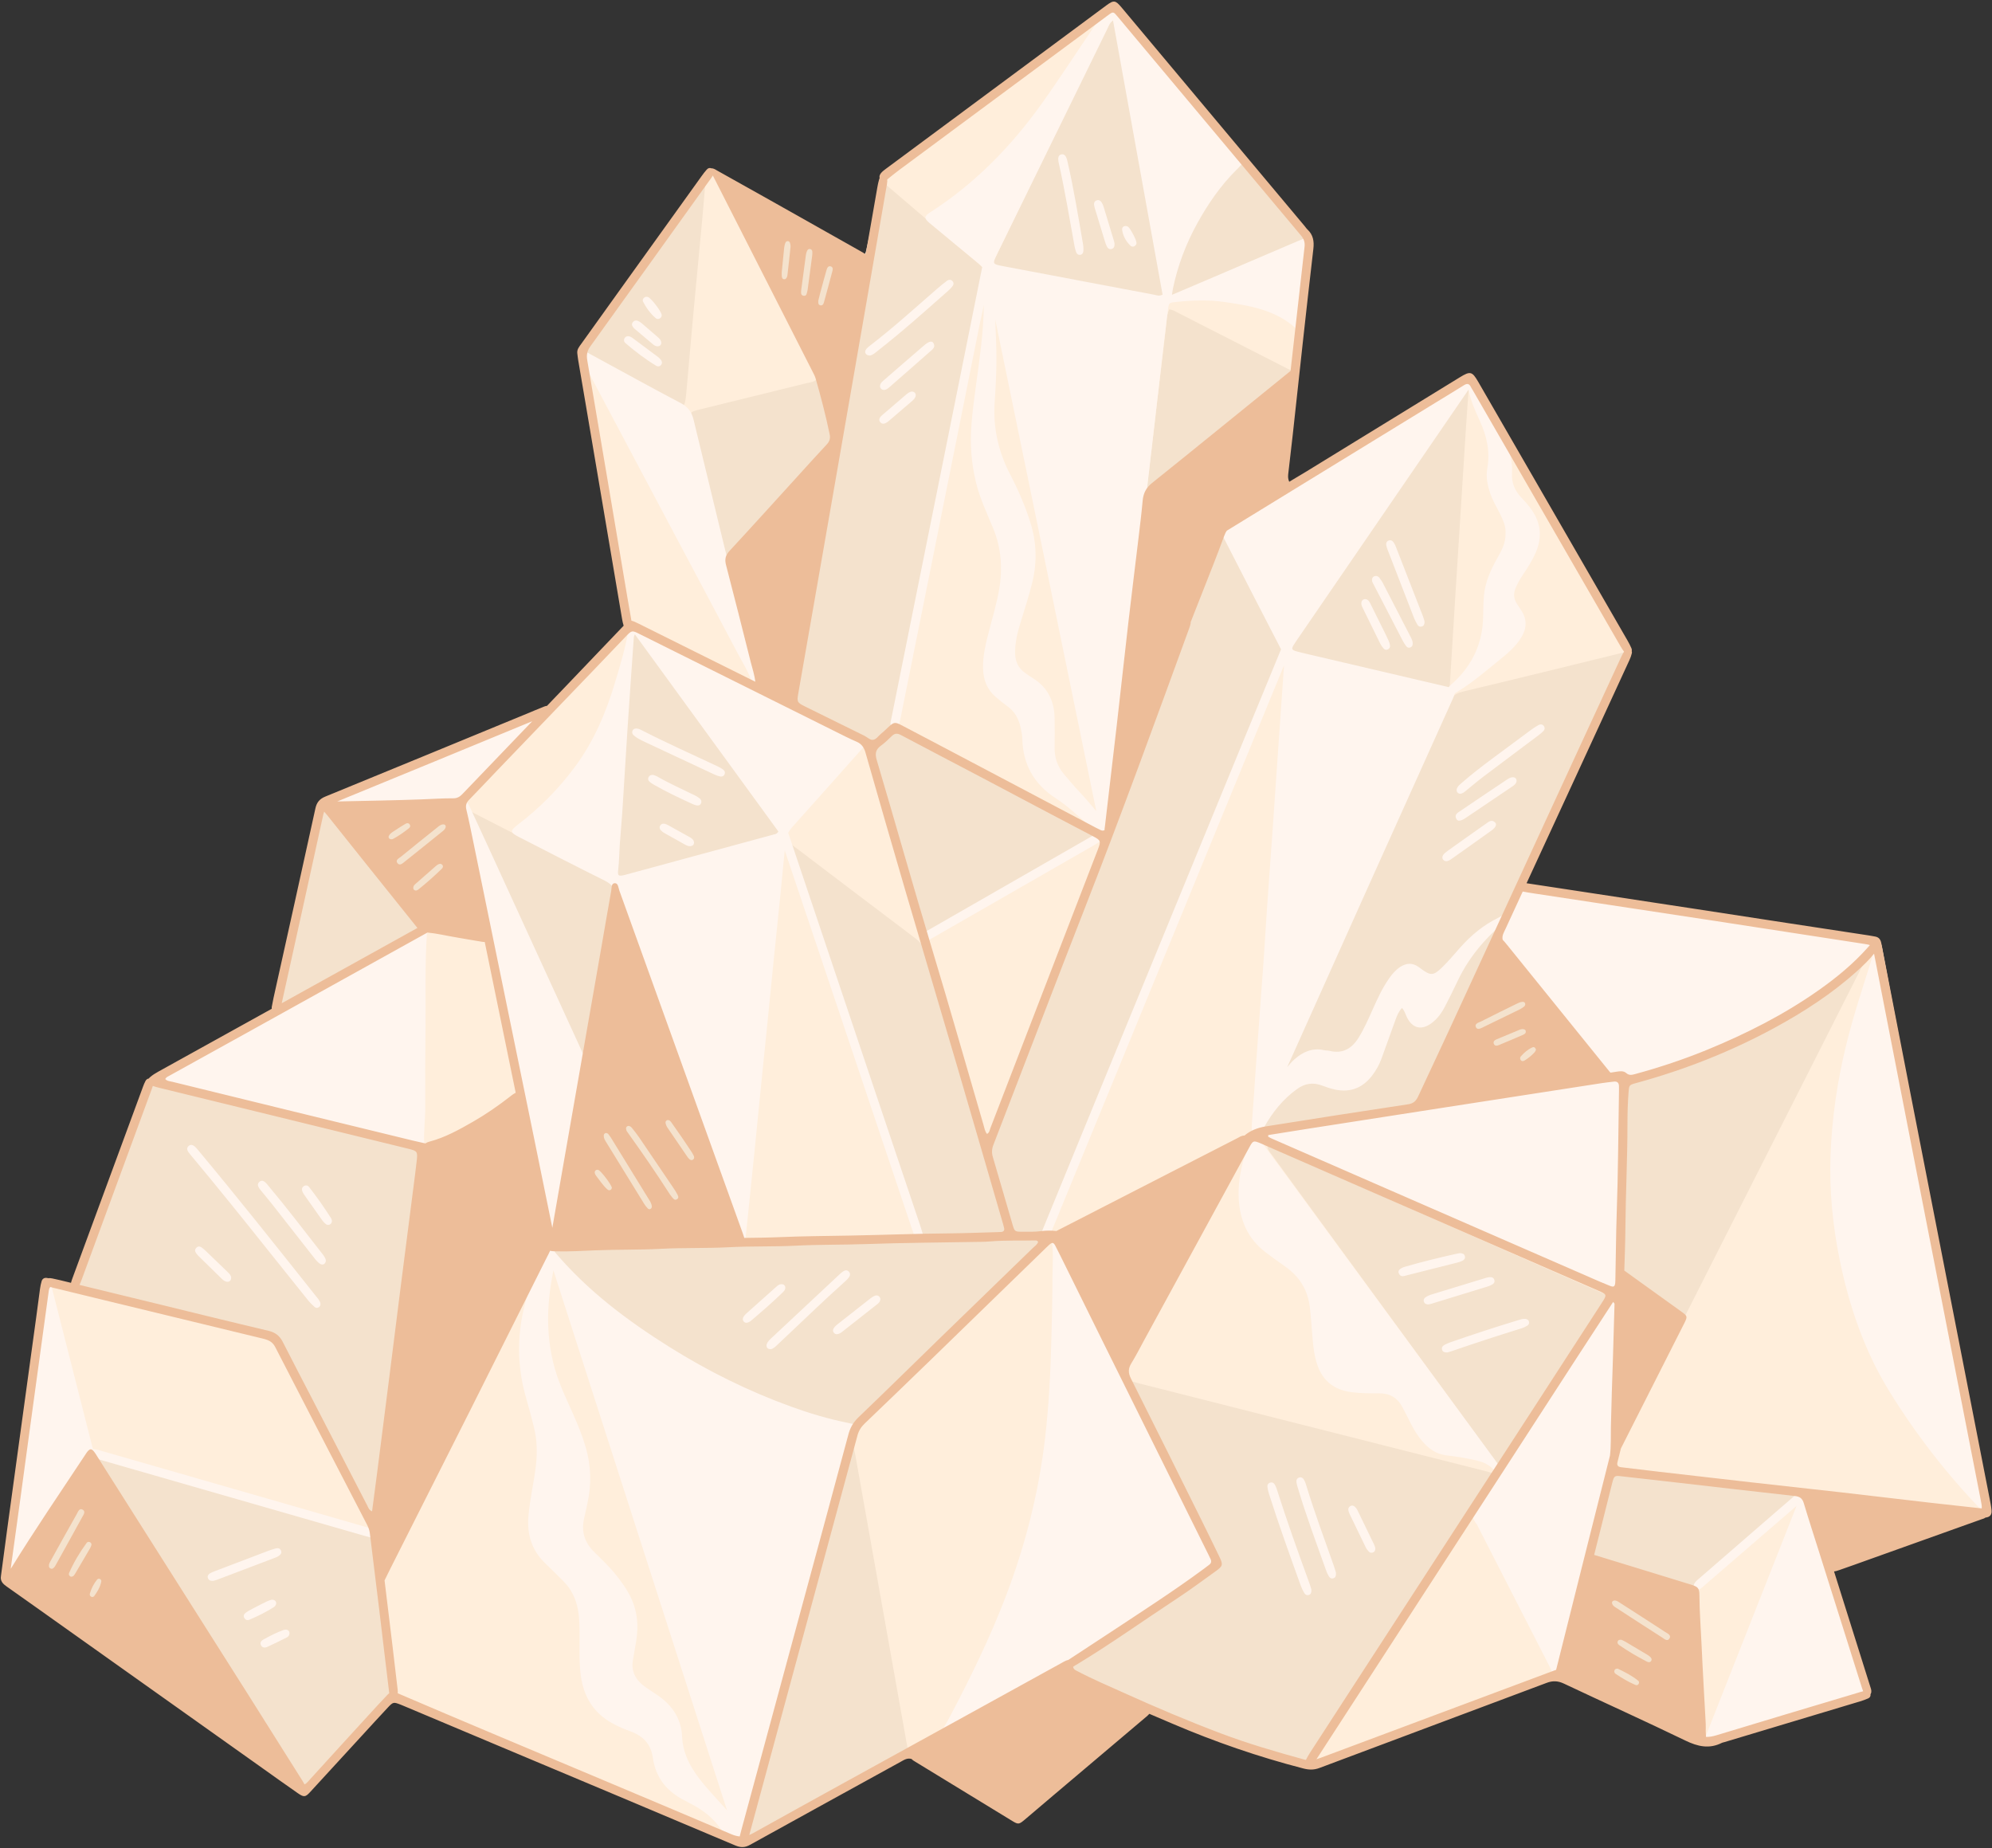
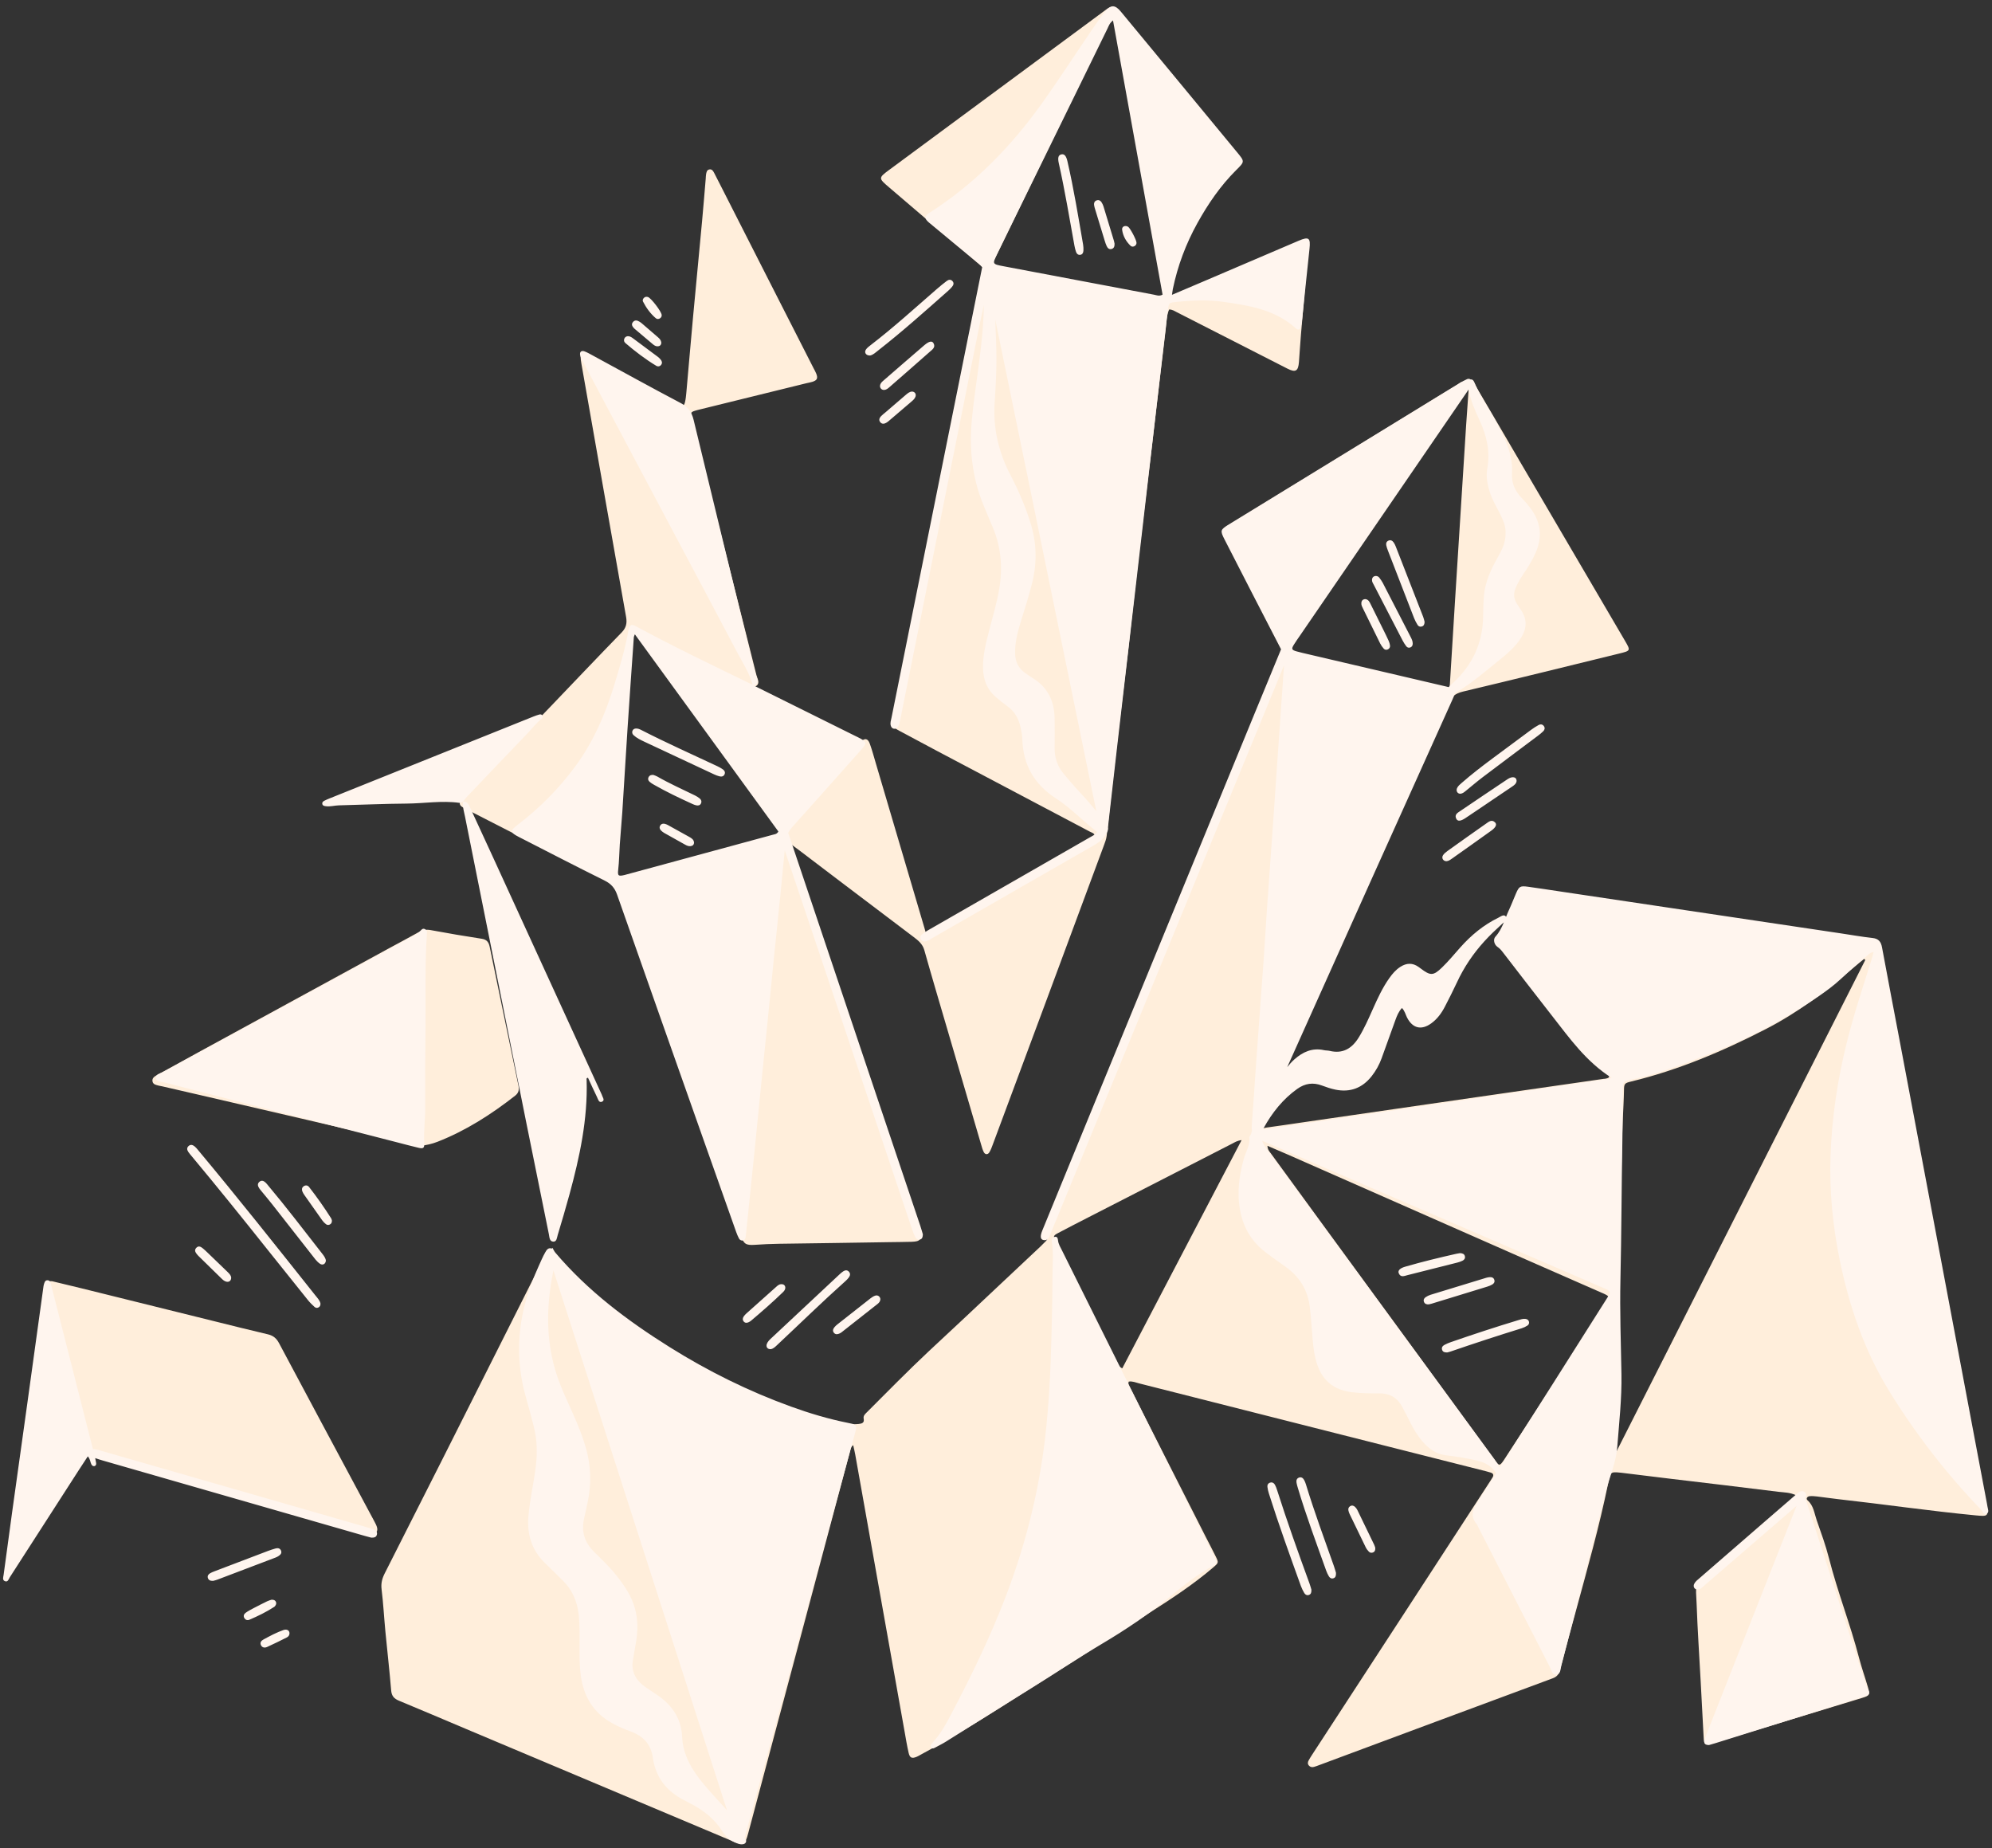
<svg xmlns="http://www.w3.org/2000/svg" height="464.1" preserveAspectRatio="xMidYMid meet" version="1.0" viewBox="-0.2 -0.4 500.3 464.1" width="500.3" zoomAndPan="magnify">
  <rect x="-0.2" y="-0.4" width="500.3" height="464.1" fill="#333333" stroke="none" />
  <g id="change1_1">
-     <path d="M496.404,381.227c-11.866,4.055-23.734,8.102-35.602,12.152 c-2.512,0.857-2.492,0.849-1.608,3.256c3.159,8.612,6.304,17.23,9.452,25.846 c0.091,0.248,0.175,0.499,0.243,0.754c0.375,1.396,0.22,1.787-1.119,2.259 c-1.368,0.482-2.771,0.865-4.16,1.288c-10.795,3.289-21.594,6.562-32.382,9.876 c-2.241,0.689-4.245,0.588-6.453-0.474c-10.646-5.12-21.384-10.049-32.06-15.106 c-1.382-0.655-2.597-0.631-3.978-0.13c-12.159,4.413-24.366,8.692-36.457,13.29 c-7.094,2.698-14.179,5.418-21.24,8.202c-1.578,0.622-2.976,0.576-4.583,0.06 c-6.598-2.117-13.233-4.117-19.764-6.438c-5.534-1.966-11.082-3.898-16.583-5.952 c-1.512-0.564-2.512-0.281-3.709,0.758c-8.773,7.612-17.488,15.3-26.87,22.175 c-1.064,0.78-2.193,1.474-3.242,2.273c-1.03,0.785-2.022,0.796-3.115,0.159 c-1.881-1.097-3.803-2.124-5.675-3.236c-3.233-1.923-6.442-3.888-9.658-5.84 c-0.386-0.234-0.786-0.465-1.011-0.887c0.326-0.663,1.732-0.168,1.417-1.281 c-0.244-0.863-1.159-0.72-1.862-0.789c-1.679-0.165-3.214-0.747-4.622-1.643 c-0.913-0.581-0.893-0.961-0.027-1.62c0.261-0.199,0.569-0.336,0.833-0.533 c0.333-0.248,0.613-0.571,0.341-0.997c-0.243-0.382-0.686-0.438-1.061-0.274 c-1.085,0.477-2.198,0.923-3.209,1.533c-5.257,3.172-10.698,6.014-16.064,8.99 c-7.907,4.385-15.791,8.813-23.872,12.88c-1.497,0.754-2.755,0.808-4.296,0.152 c-27.992-11.922-56.002-23.8-84.009-35.687c-1.862-0.79-1.859-0.785-3.466,0.988 c-6.251,6.893-12.554,13.742-18.729,20.703c-1.836,2.07-3.156,1.715-4.905,0.445 c-16.827-12.214-33.666-24.411-50.509-36.603c-6.737-4.877-13.477-9.749-20.256-14.566 c-0.803-0.57-0.928-1.126-0.803-1.987c0.797-5.484,1.558-10.973,2.335-16.46 c1.388-9.797,2.779-19.594,4.167-29.391c1.203-8.491,2.399-16.984,3.608-25.474 c0.229-1.609,0.412-1.735,2.063-1.526c0.85,0.108,1.69,0.298,2.541,0.402 c1.41,0.171,1.728,0.011,2.247-1.335c0.759-1.97,1.447-3.968,2.16-5.955 c5.062-14.1,10.123-28.2,15.185-42.299c0.201-0.559,0.414-1.113,0.623-1.669 c0.229-0.613,0.658-1.046,1.319-1.013c1.082,0.054,1.872-0.576,2.729-1.04 c8.646-4.686,17.274-9.404,25.936-14.061c1.331-0.715,2.03-1.626,2.362-3.137 c3.497-15.919,7.069-31.822,10.622-47.729c0.101-0.451,0.222-0.897,0.316-1.349 c0.293-1.413,1.113-2.279,2.486-2.806c6.039-2.316,12.053-4.696,18.074-7.058 c11.121-4.362,22.23-8.753,33.369-13.068c1.776-0.688,3.227-1.666,4.516-3.058 c5.878-6.342,11.826-12.619,17.96-18.715c1.064-1.057,1.289-2.096,1.038-3.542 c-3.671-21.127-7.287-42.262-10.924-63.395c-0.1-0.582-0.188-1.199-0.448-1.716 c-0.691-1.373-0.293-2.46,0.538-3.645c9.251-13.184,18.463-26.395,27.687-39.598 c0.907-1.298,1.819-2.594,2.739-3.883c0.486-0.681,0.966-0.852,1.819-0.362 c7.438,4.275,14.907,8.496,22.375,12.719c4.539,2.567,9.091,5.109,13.637,7.663 c0.23,0.129,0.451,0.276,0.684,0.399c1.329,0.7,1.56,0.622,1.889-0.795 c0.432-1.864,0.809-3.74,1.209-5.612c0.703-3.291,1.449-6.574,2.088-9.877 c0.294-1.521,1.026-2.588,2.279-3.519c17.592-13.069,35.153-26.18,52.72-39.283 c0.793-0.592,1.59-1.181,2.354-1.809c1.107-0.909,1.258-0.96,2.226,0.111 c1.327,1.468,2.582,3.002,3.856,4.517c8.748,10.408,17.38,20.916,26.28,31.193 c5.833,6.735,11.438,13.656,17.225,20.425c0.718,0.84,1.057,1.561,0.223,2.585 c-0.54,0.663-0.475,1.62-0.521,2.481c-0.431,8.037-0.789,16.079-1.325,24.109 c-0.801,11.986-2.267,23.902-4.059,35.779c-0.126,0.838-0.223,1.68-0.351,2.654 c0.94-0.086,1.449-0.636,2.02-1.017c14.107-9.421,28.205-18.856,42.308-28.283 c2.573-1.72,2.848-1.655,4.379,0.978c12.043,20.711,24.081,41.426,36.13,62.133 c0.52,0.893,0.912,1.884,2.069,2.276c0.733,0.248,0.574,0.952,0.328,1.526 c-0.52,1.213-1.046,2.424-1.606,3.619c-8.601,18.347-16.628,36.952-24.931,55.433 c-0.261,0.58-0.729,1.119-0.444,2.21c1.103-0.966,2.203-0.644,3.312-0.489 c10.912,1.52,21.827,3.013,32.738,4.534c11.826,1.649,23.648,3.325,35.473,4.98 c5.096,0.713,10.192,1.424,15.294,2.095c2.502,0.329,2.703,0.441,3.179,2.94 c1.618,8.491,3.217,16.985,4.826,25.477c2.848,15.041,5.701,30.08,8.547,45.121 c3.582,18.93,7.181,37.858,10.718,56.796c0.751,4.019,1.646,8.012,2.181,12.073 C498.379,380.517,498.473,380.52,496.404,381.227z" fill="#F4E2CD" />
-   </g>
+     </g>
  <g id="change2_1">
    <path d="M498.69,377.372c-4.44-23.402-8.884-46.804-13.328-70.206 c-3.57-18.799-7.143-37.598-10.713-56.398c-0.8-4.213-1.595-8.428-2.395-12.641 c-0.337-1.773-0.607-2.039-2.4-2.374c-0.259-0.048-0.524-0.063-0.785-0.1 c-6.074-0.858-12.148-1.724-18.223-2.574c-7.84-1.098-15.681-2.184-23.522-3.275 c-9.212-1.281-18.424-2.568-27.638-3.841c-5.358-0.74-10.716-1.487-16.081-2.174 c-2.141-0.274-2.195-0.195-3.175,1.799c-1.165,2.369-2.224,4.794-3.472,7.117 c-0.83,1.546-0.726,2.707,0.42,4.106c7.947,9.702,15.815,19.469,23.706,29.217 c0.831,1.026,1.675,2.043,2.464,3.1c0.669,0.897,0.526,1.171-0.61,1.369 c-0.129,0.023-0.264,0.014-0.395,0.033c-6.986,1.005-13.973,2.011-20.959,3.018 c-7.77,1.12-15.539,2.238-23.308,3.363c-10.446,1.512-20.892,3.03-31.337,4.546 c-3.003,0.436-6.003,0.89-9.01,1.297c-0.555,0.075-1.282,0.382-1.661-0.199 c-0.36-0.551,0.139-1.132,0.375-1.659c2.478-5.543,4.977-11.077,7.456-16.62 c4.797-10.724,9.582-21.453,14.379-32.177c4.204-9.399,8.418-18.793,12.624-28.19 c4.044-9.036,8.147-18.047,12.077-27.133c0.847-1.958,1.935-2.999,4.032-3.497 c13.098-3.113,26.167-6.35,39.245-9.55c2.893-0.708,2.915-0.728,1.469-3.199 c-8.738-14.925-17.489-29.841-26.232-44.763c-3.67-6.264-7.318-12.54-11.007-18.792 c-0.397-0.672-0.59-1.601-1.447-1.843c-0.463,0.302-0.474,0.642-0.497,0.966 c-0.242,3.421-0.493,6.842-0.715,10.264c-0.402,6.187-0.786,12.376-1.177,18.564 c-0.533,8.426-1.071,16.852-1.598,25.279c-0.432,6.913-0.852,13.827-1.278,20.74 c-0.107,1.737-0.118,1.779-1.908,1.386c-3.996-0.877-7.987-1.778-11.972-2.707 c-8.612-2.007-17.216-4.049-25.829-6.052c-2.204-0.513-2.213-0.47-3.068,1.607 c-5.478,13.304-10.963,26.606-16.435,39.913c-10.944,26.613-21.881,53.23-32.822,79.845 c-3.062,7.448-6.134,14.891-9.181,22.344c-0.355,0.869-1.027,1.753-0.03,2.71 c0.374,0.359,0.126,0.883-0.214,1.244c-0.453,0.479-0.92,0.947-1.401,1.399 c-6.683,6.286-13.367,12.571-20.057,18.849c-2.647,2.484-5.317,4.944-7.964,7.428 c-5.345,5.015-10.471,10.253-15.658,15.429c-0.42,0.42-0.858,0.831-0.718,1.531 c0.198,0.991-0.356,1.23-1.226,1.321c-2.067,0.216-4.082-0.134-6.097-0.463 c-8.453-1.384-16.512-4.095-24.415-7.316c-8.521-3.473-16.795-7.45-24.193-12.977 c-8.285-6.19-15.74-13.264-21.932-21.603c-1.151-1.55-1.351-1.517-2.231,0.139 c-0.093,0.175-0.178,0.354-0.267,0.531c-8.456,16.805-16.906,33.613-25.37,50.414 c-4.841,9.609-9.696,19.211-14.567,28.805c-0.644,1.268-0.967,2.489-0.785,3.971 c0.434,3.532,0.621,7.094,0.959,10.64c0.469,4.924,1.042,9.838,1.447,14.766 c0.116,1.414,0.739,2.085,1.97,2.594c5.611,2.319,11.193,4.711,16.789,7.068 c22.323,9.402,44.647,18.799,66.97,28.202c2.793,1.177,3.141,1.025,3.942-1.975 c5.226-19.575,10.447-39.152,15.664-58.73c3.314-12.434,6.617-24.87,9.935-37.302 c0.124-0.465,0.177-1.003,0.769-1.439c0.193,0.869,0.374,1.564,0.499,2.268 c1.821,10.198,3.633,20.397,5.45,30.595c2.314,12.992,4.628,25.983,6.946,38.974 c0.325,1.818,0.618,3.645,1.035,5.443c0.296,1.276,0.824,1.476,2.031,0.975 c0.364-0.151,0.702-0.366,1.05-0.554c6.916-3.734,13.633-7.807,20.272-12.007 c12.272-7.765,24.533-15.548,36.773-23.363c5.675-3.624,11.327-7.289,16.451-11.693 c1.262-1.085,1.301-1.161,0.563-2.663c-0.814-1.658-1.685-3.289-2.521-4.936 c-6.307-12.418-12.613-24.836-18.909-37.259c-0.255-0.503-0.709-0.976-0.432-1.739 c0.912-0.167,1.77,0.235,2.634,0.454c16.506,4.175,33.008,8.367,49.512,12.549 c12.538,3.177,25.079,6.344,37.618,9.517c0.384,0.097,0.764,0.209,1.143,0.325 c0.663,0.203,0.808,0.625,0.473,1.212c-0.196,0.343-0.421,0.67-0.637,1.002 c-6.946,10.68-13.89,21.361-20.841,32.038c-7.96,12.225-15.927,24.446-23.889,36.67 c-0.288,0.442-0.568,0.891-0.823,1.353c-0.236,0.429-0.301,0.881,0.05,1.29 c0.337,0.393,0.789,0.48,1.263,0.354c0.445-0.118,0.877-0.29,1.309-0.451 c19.546-7.272,39.088-14.556,58.647-21.794c1.073-0.397,1.562-1.01,1.839-2.061 c1.309-4.978,2.673-9.941,4.022-14.908c2.87-10.571,5.856-21.112,8.058-31.852 c0.106-0.517,0.215-1.035,0.361-1.542c0.38-1.326,0.526-1.422,1.957-1.36 c0.329,0.014,0.659,0.048,0.986,0.088c4.125,0.503,8.248,1.017,12.373,1.513 c9.038,1.086,18.08,2.134,27.111,3.272c1.406,0.177,2.895,0.117,4.557,0.926 c-0.849,0.798-1.458,1.391-2.089,1.961c-2.205,1.99-4.419,3.969-6.627,5.956 c-4.464,4.019-8.913,8.054-13.391,12.056c-3.777,3.376-3.168,2.131-2.989,7.246 c0.228,6.521,0.674,13.035,1.023,19.552c0.257,4.806,0.497,9.612,0.766,14.417 c0.066,1.168,0.351,1.38,1.477,1.225c0.39-0.054,0.775-0.166,1.153-0.281 c12.377-3.759,24.753-7.517,37.126-11.288c1.91-0.582,2.033-0.784,1.487-2.673 c-0.714-2.472-1.593-4.9-2.238-7.388c-2.186-8.431-5.397-16.548-7.543-24.993 c-0.827-3.255-1.993-6.429-3.102-9.606c-0.597-1.71-0.754-3.63-2.275-4.957 c-0.47-0.41-0.139-0.996,0.574-1.052c0.587-0.046,1.188,0.003,1.776,0.073 c1.768,0.209,3.53,0.476,5.299,0.673c11.538,1.286,23.029,2.97,34.588,4.078 C499.132,380.452,499.261,380.382,498.69,377.372z M281.662,343.226c-0.941-0.427-1.071-1.135-1.358-1.698 c-4.644-9.116-9.268-18.242-13.902-27.363c-0.478-0.941-1.017-1.852-1.483-2.799 c-0.648-1.319-0.612-1.465,0.685-2.151c2.509-1.327,5.034-2.623,7.559-3.918 c12.04-6.175,24.082-12.347,36.127-18.513c0.62-0.317,1.213-0.734,2.338-0.868 C301.543,305.205,291.603,324.213,281.662,343.226z M403.286,326.628 c-0.372,0.623-0.762,1.236-1.158,1.845c-8.106,12.443-16.214,24.884-24.322,37.326 c-0.108,0.166-0.213,0.334-0.326,0.497c-1.014,1.463-1.171,1.476-2.206,0.058 c-4.164-5.704-8.313-11.419-12.479-17.122c-10.824-14.816-21.656-29.627-32.482-44.442 c-3.778-5.169-7.554-10.339-11.316-15.52c-0.339-0.467-0.815-0.879-0.874-1.931 c1.833,0.788,3.458,1.471,5.071,2.182c20.472,9.018,40.942,18.043,61.415,27.061 c5.798,2.554,11.603,5.091,17.404,7.636c0.181,0.08,0.367,0.149,0.546,0.233 C404.039,325.146,404.089,325.284,403.286,326.628z M405.308,365.055 c-0.108-0.031-0.217-0.063-0.325-0.095c0-2.275-0.167-4.565,0.045-6.82 c0.23-2.441,0.229-4.876,0.266-7.313c0.09-5.936,0.303-11.871,0.546-17.798 c0.219-5.334,0.044-10.683,0.568-16.008c0.142-1.439,0.034-2.902,0.055-4.354 c0.091-6.463,0.388-12.922,0.563-19.382c0.116-4.283,0.162-8.572,0.359-12.852 c0.109-2.37,0.252-4.737,0.287-7.112c0.023-1.585,0.197-1.737,1.775-2.119 c11.879-2.874,23.038-7.606,33.861-13.18c7.911-4.074,14.979-9.373,21.691-15.174 c0.972-0.84,1.985-1.631,2.979-2.444c0.1,0.088,0.2,0.175,0.3,0.263 C447.287,282.128,426.298,323.591,405.308,365.055z M115.53,200.635 c0.305-0.427,0.671-0.814,1.036-1.194c7.174-7.48,14.355-14.952,21.528-22.433 c5.939-6.194,11.841-12.424,17.828-18.572c1.157-1.188,1.401-2.357,1.122-3.922 c-3.765-21.176-7.488-42.359-11.215-63.542c-0.114-0.648-0.204-1.308-0.218-1.965 c-0.012-0.572,0.348-0.953,0.892-0.6c5.995,3.878,12.589,6.672,18.682,10.37 c1.466,0.889,2.977,1.699,4.338,2.763c1.006,0.786,2.013,0.363,2.317-0.936 c0.18-0.767,0.263-1.562,0.334-2.349c0.577-6.437,1.122-12.877,1.714-19.312 c0.731-7.945,1.507-15.886,2.244-23.831c0.329-3.546,0.612-7.096,0.914-10.645 c0.028-0.329,0.024-0.662,0.075-0.987c0.092-0.591,0.178-1.257,0.922-1.342 c0.622-0.071,0.901,0.469,1.148,0.938c0.522,0.993,1.024,1.997,1.532,2.997 c4.788,9.414,9.573,18.829,14.363,28.242c3.023,5.941,6.053,11.88,9.079,17.82 c0.21,0.412,0.449,0.812,0.62,1.239c0.485,1.209,0.265,1.712-0.933,2.104 c-0.5,0.163-1.028,0.237-1.541,0.363c-8.908,2.191-17.815,4.384-26.723,6.577 c-0.192,0.047-0.385,0.094-0.576,0.146c-1.84,0.503-1.866,0.509-1.377,2.477 c1.387,5.571,2.793,11.138,4.198,16.705c3.99,15.805,7.991,31.608,11.957,47.419 c0.212,0.844,0.918,1.89,0.063,2.601c-0.915,0.761-1.888-0.1-2.738-0.493 c-8.507-3.933-16.997-7.903-25.488-11.87c-0.711-0.332-1.395-0.669-1.946-1.306 c-0.741-0.857-1.301-0.662-1.545,0.482c-0.165,0.772-0.272,1.566-0.308,2.354 c-0.336,7.321-1.496,14.568-1.962,21.877c-0.176,2.765-0.339,5.533-0.445,8.301 c-0.197,5.143-0.25,10.294-0.559,15.43c-0.163,2.695-0.12,5.412-0.566,8.091 c-0.075,0.447-0.174,0.996,0.01,1.361c0.502,0.995,0.142,1.571-0.67,2.136 c-0.68,0.473-0.85,1.209-0.423,1.925c0.437,0.734,1.122,0.451,1.772,0.274 c12.99-3.533,25.978-7.074,38.981-10.56c1.418-0.38,2.473-1.085,3.407-2.186 c5.806-6.845,11.649-13.658,17.482-20.48c0.343-0.401,0.69-0.802,1.064-1.173 c1.071-1.061,1.84-0.952,2.346,0.456c0.602,1.675,1.059,3.401,1.564,5.11 c4.058,13.734,8.112,27.468,12.166,41.203c0.112,0.38,0.213,0.763,0.324,1.143 c0.226,0.777,0.705,0.876,1.356,0.499c0.343-0.198,0.685-0.398,1.024-0.602 c12.725-7.659,25.451-15.317,38.175-22.978c0.67-0.403,1.328-0.825,1.968-1.223 c-0.236-0.741-0.819-0.827-1.263-1.061c-12.838-6.785-25.683-13.558-38.522-20.341 c-3.093-1.634-6.174-3.291-9.256-4.945c-1.603-0.86-1.691-0.95-1.319-2.815 c1.586-7.96,3.205-15.913,4.819-23.867c4.33-21.34,8.663-42.68,12.996-64.019 c1.589-7.825,3.155-15.654,4.794-23.468c0.252-1.203-0.043-1.938-0.964-2.718 c-7.703-6.53-15.362-13.112-23.044-19.667c-2.674-2.281-2.695-2.351,0.058-4.386 c17.996-13.303,35.996-26.599,53.994-39.898c0.53-0.392,1.028-0.859,1.705-0.965 c0.668-0.104,1.043,0.227,0.909,0.904c-0.088,0.443-0.316,0.864-0.517,1.277 c-4.026,8.318-8.057,16.634-12.088,24.949c-5.817,11.998-11.636,23.994-17.451,35.993 c-0.913,1.884-0.906,1.929,1.261,2.319c7.596,1.368,15.197,2.71,22.796,4.061 c5.327,0.947,10.681,1.767,15.969,2.895c2.577,0.55,4.895,0.032,7.093-0.973 c9.433-4.309,19.19-7.827,28.728-11.875c0.485-0.206,0.98-0.401,1.486-0.545 c1.137-0.323,1.446-0.104,1.359,1.128c-0.248,3.486-0.545,6.968-0.839,10.45 c-0.327,3.876-0.684,7.749-1.005,11.625c-0.19,2.3-0.328,4.605-0.504,6.906 c-0.176,2.3-0.845,2.708-2.882,1.677c-5.712-2.893-11.408-5.816-17.111-8.728 c-3.586-1.831-7.169-3.669-10.761-5.488c-0.52-0.263-1.014-0.628-1.848-0.643 c-0.729,1.667-0.667,3.419-0.874,5.098c-1.171,9.491-2.235,18.996-3.362,28.493 c-1.111,9.365-2.281,18.724-3.374,28.091c-0.895,7.664-1.691,15.34-2.577,23.005 c-0.818,7.075-1.712,14.14-2.543,21.214c-0.724,6.157-1.411,12.318-2.104,18.479 c-0.295,2.621-0.532,5.249-0.864,7.865c-0.098,0.773-0.387,1.533-0.661,2.272 c-4.906,13.244-9.821,26.484-14.74,39.723c-4.39,11.816-8.786,23.63-13.187,35.442 c-0.252,0.677-0.498,1.375-0.875,1.984c-0.394,0.636-1.066,0.592-1.404-0.078 c-0.294-0.583-0.465-1.233-0.65-1.865c-2.735-9.308-5.466-18.617-8.193-27.927 c-2.041-6.967-4.113-13.925-6.08-20.913c-0.439-1.559-1.519-2.417-2.672-3.291 c-5.944-4.507-11.898-9.002-17.844-13.505c-3.631-2.75-7.254-5.51-10.883-8.263 c-0.727-0.552-1.466-1.088-2.244-1.665c-0.343,0.677-0.02,1.142,0.137,1.608 c6.214,18.451,12.441,36.898,18.654,55.35c4.528,13.448,9.038,26.902,13.552,40.355 c0.696,2.073,0.328,2.591-1.91,2.654c-1.913,0.054-3.828,0.063-5.742,0.092 c-9.17,0.138-18.34,0.29-27.51,0.404c-2.046,0.026-4.082,0.127-6.124,0.264 c-2.278,0.153-2.76-0.229-3.52-2.34c-4.294-11.922-8.573-23.849-12.861-35.773 c-6.096-16.954-12.204-33.905-18.27-50.87c-0.419-1.173-1.176-1.807-2.225-2.335 c-8.371-4.218-16.727-8.465-25.083-12.71c-3.531-1.794-7.052-3.606-10.576-5.413 c-0.352-0.18-0.711-0.356-1.034-0.582C115.197,201.764,115.121,201.208,115.53,200.635z M38.113,271.204 c-0.189-0.878,0.503-1.29,1.149-1.647c3.64-2.009,7.281-4.017,10.93-6.009 c15.756-8.6,31.514-17.197,47.273-25.791c2.491-1.359,5.007-2.673,7.482-4.062 c0.966-0.542,1.88-0.735,3.007-0.526c4.28,0.795,8.573,1.526,12.877,2.184 c1.317,0.201,1.746,0.976,1.974,2.091c0.861,4.201,1.733,8.4,2.603,12.6 c1.525,7.365,3.044,14.732,4.585,22.093c0.22,1.051,0.135,1.878-0.808,2.615 c-6.008,4.701-12.372,8.788-19.51,11.578c-1.36,0.531-2.77,0.854-4.308,1.023 c-0.892-0.182-1.866-0.357-2.829-0.58c-17.354-4.022-34.707-8.05-52.06-12.075 c-3.342-0.775-6.686-1.544-10.029-2.313c-0.257-0.059-0.523-0.082-0.777-0.153 C39.041,272.057,38.278,271.97,38.113,271.204z M94.497,383.18c0.252,0.992-0.237,1.56-1.23,1.462 c-0.455-0.045-0.902-0.196-1.346-0.321c-19.431-5.461-38.861-10.927-58.292-16.388 c-3.112-0.874-6.217-1.772-9.348-2.575c-1.365-0.35-2.099-1.065-2.464-2.456 c-3.439-13.078-6.936-26.141-10.407-39.211c-0.468-1.761,0.006-2.483,1.489-2.341 c2.416,0.582,4.856,1.157,7.289,1.758c10.949,2.709,21.896,5.428,32.845,8.138 c4.674,1.157,9.343,2.337,14.031,3.433c1.336,0.312,2.164,0.991,2.809,2.203 c7.067,13.278,14.18,26.533,21.28,39.793c0.903,1.687,1.817,3.367,2.71,5.059 C94.11,382.2,94.369,382.677,94.497,383.18z M308.571,131.349 c15.792-9.696,31.588-19.386,47.382-29.077c3.316-2.035,6.619-4.092,9.952-6.098 c0.493-0.297,1.151-1.132,1.669-0.334c0.401,0.617,0.346,1.59-0.394,2.15 c-0.65,0.492-1.105,1.123-1.575,1.757c-5.821,7.839-11.362,15.874-16.763,24.005 c-3.867,5.823-7.715,11.659-11.524,17.52c-3.132,4.818-6.662,9.34-10.114,13.922 c-1.062,1.409-2.249,2.743-2.299,4.7c-0.016,0.642-0.432,1.359-1.177,1.558 c-0.469-0.291-0.339-0.622-0.312-0.943c0.066-0.777-0.329-1.219-1.054-0.929 c-0.897,0.358-1.259,0.002-1.719-0.707c-4.865-7.502-8.183-15.762-11.762-23.893 c-0.398-0.905-0.722-1.828-1.582-2.345C307.471,131.848,308.082,131.649,308.571,131.349z" fill="#FFEEDB" />
  </g>
  <g id="change3_1">
    <path d="M498.965,377.959c-0.038-0.261-0.085-0.521-0.134-0.781 c-0.919-4.863-1.842-9.725-2.758-14.588c-4.155-22.046-8.307-44.092-12.463-66.138 c-2.225-11.801-4.451-23.602-6.683-35.402c-1.484-7.845-3.002-15.683-4.447-23.535 c-0.264-1.436-0.861-2.194-2.39-2.362c-2.621-0.288-5.223-0.754-7.832-1.143 c-14.029-2.093-28.057-4.186-42.086-6.28c-9.461-1.412-18.921-2.826-28.382-4.237 c-2.741-0.409-5.479-0.835-8.224-1.21c-1.977-0.27-2.245-0.098-3.022,1.693 c-0.604,1.392-1.142,2.815-1.783,4.19c-0.254,0.545-0.48,1.102-0.702,1.663 c-0.001-0.001-0.001-0.002-0.002-0.003c-0.5-0.779-1.319-0.066-1.926,0.229 c-3.737,1.815-6.864,4.419-9.61,7.509c-1.49,1.677-2.922,3.417-4.529,4.976 c-2.219,2.154-2.935,2.121-5.395,0.261c-0.158-0.119-0.319-0.235-0.479-0.352 c-1.525-1.109-3.064-1.044-4.612-0.05c-1.132,0.727-1.986,1.725-2.756,2.808 c-1.733,2.437-2.969,5.138-4.18,7.852c-1.076,2.411-2.133,4.832-3.524,7.086 c-1.69,2.738-3.987,4.164-7.316,3.349c-0.445-0.109-0.926-0.069-1.374-0.169 c-2.922-0.651-5.315,0.405-7.444,2.293c-0.675,0.598-1.269,1.266-1.82,1.968 c6.994-15.588,13.981-31.18,20.987-46.763c6.819-15.169,13.662-30.328,20.488-45.494 c0.318-0.706,0.539-1.23,0.634-1.632c0.309-0.137,0.589-0.36,0.883-0.54 c3.668-2.252,6.903-5.078,10.241-7.764c2.054-1.653,4.078-3.351,5.5-5.64 c1.426-2.295,1.566-4.566,0.047-6.866c-0.363-0.55-0.73-1.099-1.089-1.652 c-0.816-1.26-0.913-2.57-0.333-3.96c0.512-1.226,1.178-2.359,1.916-3.455 c1.182-1.753,2.312-3.536,3.15-5.484c1.61-3.747,1.345-7.311-1.026-10.689 c-0.763-1.087-1.631-2.073-2.541-3.028c-1.674-1.757-2.58-3.785-2.405-6.264 c0.079-1.115-0.013-2.234-0.193-3.351c-0.535-3.324-2.107-6.221-3.624-9.154 c-1.668-3.224-3.766-6.204-5.317-9.494c-0.28-0.594-0.485-1.582-1.274-1.479 c-0.27-0.173-0.585-0.199-0.883-0.063c-0.657,0.301-1.3,0.644-1.917,1.022 c-19.309,11.821-38.615,23.648-57.92,35.476c-2.135,1.308-2.212,1.524-1.065,3.764 c4.714,9.202,9.432,18.402,14.191,27.58c-2.278,5.516-4.553,11.033-6.821,16.553 c-13.089,31.85-26.177,63.7-39.262,95.552c-4.637,11.289-9.267,22.58-13.889,33.875 c-0.585,1.429-0.476,2.22,0.296,2.374c1.171,0.234,1.411-0.751,1.735-1.514 c0.98-2.307,1.921-4.631,2.873-6.949c12.605-30.694,25.207-61.389,37.815-92.081 c5.995-14.593,11.999-29.182,17.996-43.773c-0.137,1.845-0.255,3.692-0.383,5.538 c-0.513,7.369-1.028,14.737-1.539,22.106c-0.287,4.145-0.558,8.292-0.852,12.437 c-0.489,6.907-1.003,13.813-1.483,20.72c-0.316,4.54-0.567,9.084-0.89,13.624 c-0.594,8.354-1.228,16.706-1.828,25.059c-0.387,5.394-0.715,10.792-1.133,16.183 c-0.032,0.406-0.009,0.777,0.063,1.117c-0.119,0.586-0.248,1.169-0.689,1.637 c0.31,2.021-0.86,3.677-1.365,5.496c-0.925,3.329-1.482,6.703-1.27,10.169 c0.327,5.333,2.304,9.86,6.611,13.192c1.67,1.291,3.395,2.512,5.118,3.732 c3.535,2.502,5.614,5.832,6.128,10.183c0.318,2.689,0.465,5.387,0.706,8.079 c0.195,2.176,0.458,4.329,1.178,6.405c1.424,4.106,4.322,6.297,8.61,6.843 c2.305,0.294,4.609,0.303,6.916,0.285c2.638-0.02,4.569,1.1,5.806,3.411 c0.716,1.338,1.406,2.691,2.08,4.051c0.796,1.604,1.733,3.116,2.88,4.491 c1.66,1.99,3.636,3.372,6.332,3.658c2.292,0.243,4.575,0.646,6.831,1.128 c2.084,0.446,4.078,1.167,5.308,3.128c0.039,0.063,0.081,0.124,0.125,0.181 c-1.572,2.463-3.146,4.925-4.723,7.384c-1.272,1.984-1.72,3.542-0.154,5.4 c0.166,0.197,0.245,0.466,0.365,0.701c6.011,11.753,12.017,23.508,18.045,35.253 c0.372,0.725,0.526,1.914,1.518,1.868c1.173-0.054,1.095-1.323,1.313-2.163 c3.798-14.695,7.649-29.378,11.301-44.11c0.898-3.623,2.48-7.048,2.77-10.859 c0.465-6.111,1.161-12.186,1.055-18.347c-0.136-7.906-0.435-15.808-0.255-23.728 c0.261-11.479,0.272-22.965,0.479-34.447c0.081-4.488,0.05-8.978,0.097-13.467 c0.017-1.592,0.212-1.89,1.694-2.191c6.829-1.388,13.272-3.918,19.732-6.444 c9.695-3.791,18.881-8.516,27.472-14.396c2.07-1.417,4.094-2.881,5.935-4.608 c2.213-2.076,4.539-4.032,6.825-6.03c0.339-0.296,0.662-0.657,1.335-0.63 c-0.178,0.646-0.33,1.266-0.519,1.874c-2.182,6.992-4.51,13.937-6.267,21.058 c-2.284,9.259-3.686,18.644-4.017,28.164c-0.304,8.734,0.525,17.402,2.267,25.97 c2.385,11.73,6.199,22.959,12.499,33.186c6.628,10.76,14.346,20.716,23.127,29.825 c0.366,0.379,0.544,1.305,1.286,0.933C499.475,379.369,499.056,378.584,498.965,377.959z M324.738,161.533c0.48-0.789,1.022-1.54,1.545-2.302c13.958-20.363,27.918-40.724,41.874-61.089 c0.167-0.243,0.327-0.491,0.488-0.738c0.495,2.766,1.638,5.318,2.801,7.846 c1.752,3.809,2.65,7.737,1.905,11.92c-0.397,2.229,0.045,4.323,0.754,6.404 c0.6,1.759,1.582,3.334,2.395,4.99c0.787,1.602,1.553,3.221,1.423,4.944 c0.063,2.355-0.924,4.232-1.967,6.073c-1.738,3.067-3.204,6.229-3.475,9.802 c-0.129,1.708-0.156,3.424-0.189,5.138c-0.127,6.476-2.583,11.907-7.297,16.33 c-0.385,0.361-0.793,0.699-1.158,1.079c-0.071,0.074-0.134,0.15-0.188,0.229 c-0.196-0.051-0.41-0.103-0.646-0.158c-11.499-2.7-23.003-5.383-34.504-8.074 c-1.028-0.241-2.062-0.465-3.077-0.754C324.219,162.829,324.11,162.564,324.738,161.533z M403.834,324.94c-0.151,0.217-0.283,0.446-0.424,0.669c-8.968,14.158-17.909,28.333-26.921,42.463 c-0.428-0.699-0.882-1.383-1.367-2.043c-15.07-20.546-30.147-41.086-45.223-61.627 c-4.101-5.588-8.181-11.191-12.314-16.754c-0.375-0.504-0.626-1.041-0.772-1.582 c0.299,0.136,0.603,0.265,0.903,0.396c3.512,1.522,7.029,3.033,10.545,4.548 c22.727,9.799,45.453,19.598,68.179,29.399c2.303,0.993,4.597,2.006,6.901,2.996 C404.117,323.737,404.342,324.209,403.834,324.94z M403.682,270.542 c-10.052,1.473-20.106,2.936-30.157,4.411c-16.644,2.442-33.288,4.891-49.931,7.337 c-1.958,0.288-3.913,0.598-5.876,0.848c-0.283,0.036-0.509,0.049-0.691,0.037 c0.046-0.104,0.096-0.206,0.15-0.304c2.114-3.821,4.813-7.249,8.446-9.833 c1.935-1.376,3.947-1.676,6.172-0.844c1.109,0.415,2.244,0.805,3.401,1.041 c3.716,0.758,6.769-0.407,9.107-3.383c1.065-1.356,1.904-2.856,2.493-4.483 c1.168-3.226,2.311-6.462,3.493-9.683c0.36-0.98,0.734-1.97,1.612-2.958 c0.754,0.784,0.901,1.662,1.286,2.408c1.39,2.692,3.562,3.247,6.031,1.491 c1.54-1.095,2.628-2.591,3.484-4.25c1.028-1.994,2.054-3.993,2.996-6.028 c1.762-3.809,4.071-7.241,6.888-10.342c1.422-1.566,2.961-3.009,4.519-4.437 c0.117-0.107,0.257-0.221,0.397-0.342c-0.533,1.283-1.145,2.529-2.124,3.6 c-0.637,0.697-0.306,1.993,0.522,2.558c0.506,0.345,0.892,0.763,1.257,1.236 c4.155,5.381,8.292,10.777,12.486,16.128c4.388,5.599,8.509,11.461,14.94,15.534 C404.048,270.438,403.869,270.515,403.682,270.542z M213.722,357.126 c-0.325-0.05-0.644-0.143-0.967-0.208c-4.862-0.973-9.598-2.388-14.257-4.074 c-10.713-3.878-20.867-8.908-30.513-14.952c-10.611-6.647-20.562-14.11-28.717-23.736 c-0.256-0.302-0.418-0.684-0.727-1.201c-0.06,0.067-0.114,0.133-0.167,0.198 c-0.03-0.011-0.059-0.023-0.092-0.033c-0.807-0.242-1.197,0.376-1.53,0.956 c-0.327,0.572-0.619,1.166-0.893,1.766c-1.097,2.402-2.149,4.822-3.02,7.317 c-3.134,8.983-3.584,18.057-0.976,27.248c0.72,2.539,1.424,5.084,2.051,7.647 c0.793,3.238,0.856,6.511,0.454,9.826c-0.509,4.192-1.508,8.304-1.858,12.525 c-0.378,4.567,0.855,8.468,4.137,11.692c1.554,1.526,3.137,3.024,4.664,4.577 c1.902,1.933,3.07,4.254,3.602,6.922c0.378,1.893,0.414,3.798,0.445,5.713 c0.06,3.691-0.19,7.383,0.315,11.071c0.729,5.326,3.204,9.419,7.994,12.025 c1.456,0.792,2.973,1.443,4.522,2.001c3.134,1.13,5.098,3.203,5.57,6.562 c0.723,5.153,3.623,8.655,8.22,10.88c0.356,0.172,0.685,0.398,1.039,0.575 c3.303,1.654,6.142,3.822,8.159,6.999c0.855,1.346,2.018,2.447,3.575,3.016 c0.495,0.181,0.995,0.375,1.538,0.312c0.413-0.048,0.775-0.218,0.895-0.653 c0.1-0.363-0.124-0.612-0.396-0.796c0.125-0.347,0.188-0.743,0.282-1.083 c1.596-5.787,3.17-11.579,4.749-17.37c7.461-27.365,14.922-54.73,22.383-82.096 c0.174-0.636,0.334-1.276,0.517-1.91C214.986,357.916,214.77,357.288,213.722,357.126z M176.613,447.739c-2.932-3.486-5.276-7.293-5.501-12.018c-0.231-4.872-2.792-8.247-6.726-10.789 c-0.665-0.43-1.322-0.873-1.974-1.322c-0.435-0.299-0.875-0.595-1.279-0.933 c-1.916-1.606-2.802-3.624-2.382-6.138c0.272-1.626,0.574-3.248,0.839-4.875 c0.678-4.165,0.206-8.148-1.862-11.891c-0.866-1.568-1.911-3.003-3.01-4.409 c-1.714-2.193-3.738-4.094-5.707-6.042c-2.415-2.39-3.276-5.183-2.489-8.492 c0.29-1.219,0.529-2.451,0.804-3.674c1.062-4.73,0.937-9.415-0.414-14.082 c-0.829-2.863-1.943-5.608-3.151-8.323c-1.662-3.737-3.46-7.42-4.587-11.373 c-2.22-7.788-2.119-15.637-0.617-23.523c0.08-0.42,0.16-0.841,0.238-1.252 c1.651,5.159,3.296,10.32,4.955,15.476c7.674,23.864,15.355,47.725,23.029,71.589 c5.204,16.182,10.402,32.365,15.615,48.543C180.467,452.052,178.473,449.952,176.613,447.739z M304.644,390.225c0.262,0.527,0.614,1.024,0.654,1.641c0.005,0.372-0.192,0.612-0.504,0.778 c-4.094,2.19-7.704,5.069-11.258,8.013c-5.353,4.435-11.124,8.278-17.082,11.814 c-5.957,3.536-11.697,7.406-17.587,11.044c-7.187,4.439-14.316,8.971-21.48,13.447 c-0.893,0.558-1.845,1.021-2.771,1.527c-0.297,0.162-0.627,0.318-0.901,0.025 c-0.343-0.366-0.121-0.732,0.114-1.063c0.114-0.161,0.244-0.312,0.379-0.457 c1.955-2.104,3.275-4.614,4.598-7.129c5.041-9.584,9.766-19.311,13.63-29.442 c4.868-12.76,8.217-25.887,9.816-39.461c1.004-8.526,1.412-17.079,1.625-25.657 c0.123-4.946,0.25-9.892,0.252-14.839c0.001-3.03,0.309-6.067-0.155-9.09 c-0.094-0.61,0.145-1.076,0.764-1.177c0.643-0.106,0.737,0.427,0.789,0.894 c0.105,0.95,0.609,1.737,1.019,2.559C279.243,339.177,291.946,364.7,304.644,390.225z M107.017,234.039c-0.542,8.105-0.245,16.225-0.349,24.337c-0.082,6.402-0.109,12.806-0.066,19.209 c0.021,3.039-0.414,6.057-0.256,9.099c0.063,1.211-0.229,1.432-1.387,1.163 c-1.799-0.418-3.583-0.905-5.372-1.365c-19.493-5.009-38.988-10.014-58.475-15.046 c-0.783-0.202-2.005-0.101-2.146-1.075c-0.147-1.014,1.082-1.174,1.787-1.558 c17.906-9.761,35.824-19.5,53.74-29.243c3.015-1.64,6.028-3.282,9.041-4.925 c0.696-0.379,1.398-0.748,1.927-1.365c0.271-0.316,0.593-0.562,1.029-0.364 C106.964,233.122,107.147,233.526,107.017,234.039z M469.01,423.926c0.549,0.954,0.14,1.345-0.661,1.608 c-1.817,0.596-3.646,1.154-5.47,1.725c-10.696,3.349-21.392,6.697-32.089,10.044 c-0.628,0.197-1.262,0.374-1.756,0.52c-0.885,0.011-1.312-0.327-1.173-1.079 c0.107-0.577,0.335-1.136,0.552-1.686c7.401-18.77,14.807-37.538,22.212-56.306 c0.13-0.328,0.26-0.656,0.387-0.985c-7.695,6.653-15.394,13.301-23.1,19.941 c-0.537,0.463-1.013,1.072-1.834,1.061c-0.733-0.045-1.114-0.743-0.761-1.447 c0.303-0.605,0.855-0.999,1.35-1.429c5.527-4.801,11.059-9.595,16.592-14.389 c2.442-2.116,4.889-4.227,7.334-6.341c0.448-0.387,0.853-0.836,1.433-1.035 c0.403-0.138,0.786-0.084,1.096,0.224c0.383,0.38,0.408,0.843,0.125,1.261 c-0.031,0.046-0.067,0.09-0.1,0.136c0.207,0.521,0.394,1.052,0.567,1.585 c4.744,14.611,9.482,29.224,14.23,43.834C468.249,422.107,468.524,423.082,469.01,423.926z M131.843,280.849c-5.097-25.41-10.185-50.821-15.265-76.234c-0.243-1.216-0.645-2.418-0.487-3.69 c1.1-0.107,1.428,0.713,1.79,1.5c1.849,4.014,3.708,8.023,5.551,12.039 c4.125,8.992,8.242,17.989,12.363,26.983c5.028,10.973,10.056,21.945,15.084,32.918 c0.028,0.06,0.066,0.117,0.081,0.18c0.142,0.589,0.868,1.357,0.031,1.722 c-0.799,0.348-0.992-0.648-1.259-1.191c-0.783-1.593-1.509-3.215-2.249-4.808 c-0.492,0.017-0.356,0.362-0.35,0.561c0.299,9.81-1.734,19.273-4.29,28.653 c-0.936,3.435-1.945,6.851-2.974,10.26c-0.194,0.642-0.224,1.701-1.103,1.664 c-0.981-0.041-0.963-1.12-1.114-1.862C135.703,299.982,133.763,290.418,131.843,280.849z M189.096,171.747c-0.093-0.081-0.19-0.161-0.288-0.238c-0.788-2.902-2.446-5.396-3.823-8.013 c-5.281-10.037-10.624-20.042-15.943-30.06c-7.608-14.327-15.216-28.654-22.818-42.984 c-0.276-0.521-0.561-1.06-0.702-1.626c-0.21-0.844,0.292-1.287,1.102-0.98 c0.674,0.255,1.309,0.622,1.946,0.967c7.36,3.995,14.686,8.056,22.097,11.953 c1.862,0.979,2.841,2.21,3.333,4.257c4.965,20.641,10.017,41.26,15.053,61.884 c0.25,1.022,0.543,2.038,0.891,3.03C190.271,170.867,190.102,171.483,189.096,171.747z M116.093,200.907c-0.001,0.006-0.001,0.012-0.002,0.018c-0.006,0.001-0.012,0-0.018,0.001 l-0,0c0-0,0-0,0-0c-0,0-0,0-0,0l0-0 c0.004-0.005,0.008-0.011,0.013-0.016C116.088,200.909,116.09,200.908,116.093,200.907z M117.063,199.699c-0.357,0.375-0.654,0.805-0.978,1.211c-0.307,0.111-0.632,0.345-0.918,0.306 c-4.418-0.616-8.817,0.153-13.224,0.185c-5.669,0.041-11.337,0.303-17.005,0.442 c-1.121,0.027-2.22,0.379-3.348,0.212c-0.391-0.058-0.81-0.136-0.852-0.648 c-0.032-0.391,0.265-0.588,0.558-0.738c0.41-0.209,0.836-0.392,1.264-0.564 c17.076-6.86,34.153-13.718,51.231-20.572c0.488-0.196,0.988-0.367,1.494-0.508 c0.257-0.072,0.557-0.017,0.713,0.219c0.216,0.327,0.08,0.646-0.196,0.869 c-1.343,1.086-2.38,2.467-3.567,3.702C127.162,189.095,122.113,194.398,117.063,199.699z M274.329,211.995c1.083-0.622,2.1-1.23,2.871-2.33c0.692-0.987,1.01-1.65,0.882-2.348 c0.027-0.249,0.047-0.499,0.075-0.748c0.725-6.423,1.457-12.846,2.195-19.267 c0.731-6.356,1.469-12.712,2.207-19.068c0.723-6.224,1.451-12.448,2.174-18.672 c0.723-6.225,1.445-12.449,2.165-18.674c0.728-6.29,1.452-12.581,2.179-18.871 c0.864-7.47,1.726-14.94,2.597-22.409c0.474-4.062,0.937-8.125,1.461-12.18 c0.242-1.878,0.308-1.822,2.236-2.016c3.952-0.398,7.904-0.554,11.846,0.009 c6.492,0.927,12.946,1.986,18.066,6.656c0.53,0.484,1.021,0.357,1.205-0.302 c0.211-0.756,0.307-1.551,0.389-2.335c0.607-5.772,1.172-11.549,1.806-17.319 c0.305-2.773-0.129-3.169-2.71-2.072c-8.078,3.433-16.142,6.9-24.213,10.351 c-2.415,1.033-4.834,2.055-7.615,3.236c0.117-0.788,0.149-1.108,0.213-1.421 c1.21-5.864,3.297-11.412,6.2-16.634c2.67-4.804,5.765-9.326,9.675-13.224 c2.205-2.198,2.243-2.138,0.205-4.599c-4.21-5.084-8.403-10.18-12.608-15.269 c-5.508-6.665-11.011-13.334-16.534-19.987c-1.463-1.763-2.529-1.764-3.965,0.036 c-1.11,1.391-2.136,2.854-3.141,4.324c-4.281,6.268-8.383,12.656-12.804,18.832 c-7.647,10.682-16.672,19.928-27.748,27.087c-0.277,0.179-0.566,0.347-0.813,0.562 c-0.771,0.672-0.787,1.041-0.08,1.802c0.223,0.24,0.49,0.442,0.744,0.652 c4.018,3.323,8.019,6.667,12.066,9.954c0.362,0.294,0.667,0.605,0.931,0.938 c-0.078,0.331-0.137,0.668-0.204,1.001c-5.757,28.588-11.512,57.177-17.268,85.765 c-1.771,8.796-3.546,17.592-5.309,26.39c-0.128,0.64-0.377,1.279-0.191,1.95 c0.112,0.404,0.345,0.716,0.78,0.804c0.44,0.089,0.772-0.121,1.01-0.464 c0.347-0.5,0.451-1.091,0.569-1.673c2.657-13.194,5.32-26.387,7.97-39.583 c4.001-19.923,7.992-39.849,11.995-59.772c0.328-1.63,0.713-3.249,1.071-4.873 c-0.057,3.589-0.354,7.133-0.749,10.667c-0.711,6.356-1.822,12.66-2.354,19.045 c-0.421,5.058-0.064,10.005,1.147,14.916c0.969,3.933,2.702,7.578,4.243,11.293 c2.062,4.97,2.453,10.084,1.566,15.342c-0.604,3.586-1.662,7.062-2.566,10.575 c-0.806,3.133-1.613,6.266-1.495,9.546c0.1,2.769,1.03,5.163,3.171,6.994 c0.952,0.814,1.921,1.616,2.94,2.342c1.828,1.302,2.813,3.115,3.296,5.236 c0.22,0.962,0.429,1.95,0.452,2.931c0.153,6.52,2.979,11.447,8.474,14.991 c3.714,2.396,6.735,5.681,10.325,8.407c-0.592,0.775-1.223,1.012-1.788,1.337 c-13.622,7.819-27.248,15.632-40.867,23.455c-0.51,0.293-0.997,0.645-1.438,1.034 c-0.31,0.274-0.398,0.695-0.208,1.093c0.225,0.472,0.637,0.656,1.146,0.573 c0.671-0.109,1.202-0.527,1.772-0.854C247.428,227.436,260.877,219.714,274.329,211.995z M250.278,63.282 c6.704-13.679,13.406-27.358,20.105-41.04c2.523-5.153,5.03-10.313,7.562-15.461 c0.308-0.626,0.501-1.35,1.391-2.048c4.178,23.112,8.311,45.971,12.448,68.854 c-0.837,0.477-1.546,0.132-2.209,0.007c-12.569-2.36-25.134-4.743-37.698-7.127 C248.982,65.919,248.99,65.912,250.278,63.282z M266.96,193.932c-1.595-1.895-2.325-4.098-2.29-6.581 c0.036-2.508,0.053-5.017-0.005-7.524c-0.098-4.249-1.773-7.657-5.481-9.935 c-0.674-0.414-1.329-0.863-1.97-1.328c-1.602-1.162-2.393-2.717-2.455-4.723 c-0.085-2.757,0.565-5.369,1.366-7.959c1.014-3.278,2.07-6.542,2.9-9.875 c1.259-5.054,1.152-10.048-0.394-15.034c-1.295-4.178-3.016-8.176-5.031-12.04 c-3.003-5.758-4.429-11.801-3.986-18.32c0.237-3.483,0.426-6.975,0.442-10.477 c0.016-3.448-0.164-6.89-0.302-10.332c3.444,16.769,6.911,33.533,10.359,50.301 c5.016,24.397,10.018,48.796,15.027,73.194c-1.345-1.613-2.699-3.219-4.146-4.748 C269.591,197.067,268.276,195.496,266.96,193.932z M219.912,274.667 c-7.275-21.647-14.543-43.296-21.817-64.943c-0.108-0.321-0.22-0.642-0.345-0.958 c0.252-0.491,0.572-0.957,0.974-1.403c4.681-5.196,9.312-10.436,13.962-15.66 c1.272-1.429,2.576-2.831,3.811-4.292c0.965-1.141,0.861-1.526-0.46-2.272 c-0.516-0.292-1.058-0.539-1.59-0.803c-8.45-4.197-16.901-8.393-25.351-12.589 c-0.094-0.082-0.19-0.161-0.288-0.239c-0.064-0.015-0.134-0.019-0.192-0.047 c-9.792-4.744-19.599-9.459-29.18-14.624c-0.907-0.489-1.288-0.426-1.661,0.49 c-0.098,0.241-0.147,0.506-0.191,0.765c-0.734,4.371-2.033,8.605-3.297,12.834 c-2.279,7.625-5.361,14.897-10.153,21.341c-4.082,5.489-8.854,10.289-14.294,14.441 c-2.007,1.532-1.933,1.946,0.279,3.077c7.167,3.666,14.317,7.366,21.527,10.943 c1.603,0.795,2.544,1.839,3.133,3.518c7.12,20.294,14.294,40.57,21.457,60.849 c2.813,7.962,5.631,15.922,8.455,23.881c0.198,0.557,0.431,1.107,0.704,1.63 c0.193,0.37,0.56,0.582,0.99,0.513c0.458-0.073,0.614-0.45,0.68-0.86 c0.052-0.326,0.088-0.654,0.122-0.982c0.623-6.033,1.252-12.066,1.864-18.1 c0.586-5.773,1.149-11.547,1.729-17.32c0.614-6.101,1.239-12.2,1.854-18.301 c0.449-4.461,0.882-8.923,1.335-13.383c0.599-5.904,1.218-11.805,1.813-17.709 c0.38-3.771,0.749-7.544,1.109-11.318c3.267,9.709,6.543,19.415,9.806,29.126 c7.421,22.085,14.833,44.173,22.255,66.258c0.209,0.622,0.455,1.241,0.763,1.818 c0.228,0.428,0.647,0.668,1.169,0.518c0.531-0.152,0.678-0.574,0.7-1.303 c-0.185-0.609-0.412-1.434-0.684-2.244C227.241,296.434,223.571,285.552,219.912,274.667z M193.969,209.207 c-12.35,3.354-24.7,6.705-37.05,10.057c-0.064,0.017-0.126,0.041-0.19,0.056 c-1.608,0.386-1.844,0.259-1.662-1.325c0.241-2.103,0.261-4.212,0.397-6.317 c0.174-2.697,0.453-5.386,0.628-8.083c0.456-7.04,0.859-14.083,1.322-21.122 c0.502-7.631,1.047-15.259,1.579-22.888c0.008-0.121,0.084-0.236,0.254-0.693 c12.141,16.679,24.122,33.14,36.049,49.524C194.902,209.087,194.405,209.089,193.969,209.207z M94.469,384.932c-0.153,0.755-0.751,0.817-1.414,0.813c-0.547-0.147-1.123-0.293-1.693-0.457 c-21.881-6.291-43.762-12.582-65.641-18.88c-0.676-0.194-1.348-0.404-2.012-0.637 c0.095,0.416,0.176,0.836,0.238,1.258c0.051,0.345-0.079,0.681-0.47,0.75 c-0.377,0.067-0.597-0.199-0.758-0.508c-0.274-0.525-0.2-1.179-0.863-1.945 c-0.79,1.204-1.513,2.289-2.218,3.385c-5.789,8.991-11.572,17.986-17.369,26.972 c-0.295,0.457-0.464,1.3-1.238,0.99c-0.708-0.284-0.394-1.048-0.322-1.591 c0.691-5.232,1.406-10.461,2.132-15.689c1.262-9.082,2.543-18.162,3.804-27.245 c1.352-9.736,2.69-19.474,4.036-29.211c0.036-0.261,0.064-0.528,0.142-0.778 c0.156-0.498,0.277-1.098,0.968-1.051c0.565,0.038,0.696,0.579,0.809,1.01 c0.67,2.553,1.309,5.114,1.96,7.672c2.864,11.25,5.729,22.499,8.589,33.75 c0.169-0.022,0.351-0.015,0.539,0.014c0.519,0.081,1.029,0.231,1.535,0.377 c14.397,4.139,28.794,8.281,43.19,12.424c7.801,2.245,15.601,4.491,23.4,6.741 c0.633,0.183,1.266,0.375,1.879,0.615C94.221,383.921,94.595,384.311,94.469,384.932z M49.525,288.384 c10.013,11.995,19.719,24.238,29.438,36.471c0.526,0.661,1.151,1.282,1.322,2.077 c0.02,0.442-0.101,0.737-0.395,0.937c-0.377,0.257-0.791,0.212-1.096-0.069 c-0.58-0.533-1.152-1.086-1.645-1.698c-3.268-4.055-6.522-8.122-9.765-12.196 c-6.405-8.046-12.849-16.06-19.439-23.956c-0.295-0.354-0.603-0.702-0.858-1.083 c-0.318-0.475-0.416-1.002,0.041-1.441c0.536-0.516,1.1-0.324,1.592,0.091 C49.02,287.769,49.273,288.081,49.525,288.384z M329.164,398.79c0.038,0.701-0.106,1.144-0.598,1.331 c-0.497,0.188-0.936-0.037-1.186-0.465c-0.331-0.566-0.634-1.16-0.856-1.775 c-2.775-7.694-5.556-15.386-8.026-23.186c-0.178-0.562-0.321-1.145-0.382-1.729 c-0.052-0.492,0.195-0.91,0.714-1.049c0.514-0.137,0.925,0.097,1.168,0.531 c0.223,0.399,0.385,0.839,0.525,1.277c2.524,7.921,5.317,15.748,8.174,23.553 C328.899,397.834,329.047,398.409,329.164,398.79z M217.282,87.384 c0.284-0.424,0.722-0.761,1.136-1.078c5.812-4.457,11.219-9.392,16.743-14.188 c0.795-0.69,1.615-1.356,2.457-1.987c0.459-0.344,1.004-0.403,1.423,0.086 c0.426,0.496,0.218,0.995-0.145,1.425c-0.297,0.351-0.622,0.683-0.967,0.988 c-5.776,5.111-11.524,10.255-17.605,15.006c-0.667,0.521-1.301,1.128-2.022,1.243 C217.274,88.896,216.797,88.109,217.282,87.384z M193.614,335.562 c5.682-5.323,11.369-10.641,17.058-15.956c0.288-0.269,0.589-0.535,0.918-0.748 c0.487-0.316,1.008-0.37,1.431,0.107c0.42,0.474,0.3,0.987-0.043,1.445 c-0.236,0.315-0.508,0.611-0.802,0.873c-5.859,5.231-11.471,10.726-17.201,16.093 c-0.479,0.449-0.947,0.929-1.579,1.028c-0.819,0.068-1.275-0.553-1.004-1.307 C192.624,336.454,193.135,336.011,193.614,335.562z M386.19,181.693c0.511-0.283,1.034-0.246,1.39,0.291 c0.304,0.459,0.153,0.915-0.193,1.259c-0.418,0.416-0.888,0.785-1.362,1.141 c-4.588,3.446-9.192,6.872-13.768,10.334c-1.472,1.113-2.874,2.318-4.309,3.481 c-0.41,0.332-0.811,0.684-1.373,0.731c-0.717,0.011-1.147-0.697-0.833-1.406 c0.248-0.559,0.731-0.93,1.175-1.319c2.482-2.176,5.1-4.181,7.746-6.15 c3.228-2.402,6.457-4.802,9.696-7.189C384.943,182.436,385.558,182.044,386.19,181.693z M335.339,394.566 c0.027,0.732-0.09,1.176-0.598,1.363c-0.505,0.186-0.924-0.031-1.18-0.464 c-0.266-0.451-0.502-0.93-0.678-1.423c-2.451-6.884-5.019-13.729-7.108-20.737 c-0.131-0.441-0.265-0.885-0.344-1.336c-0.097-0.558,0.012-1.087,0.605-1.308 c0.594-0.222,1.024,0.097,1.301,0.6c0.188,0.343,0.336,0.715,0.45,1.091 c2.106,6.933,4.634,13.722,7.039,20.553C335.043,393.522,335.213,394.157,335.339,394.566z M67.159,297.326c4.669,5.563,9.063,11.345,13.537,17.063c0.444,0.568,0.888,1.153,0.949,1.778 c-0.066,0.876-0.814,1.246-1.48,0.796c-0.83-0.56-1.393-1.399-2.003-2.176 c-3.342-4.258-6.672-8.525-10.017-12.78c-0.856-1.089-1.754-2.146-2.631-3.22 c-0.209-0.255-0.428-0.505-0.609-0.779c-0.352-0.534-0.53-1.108,0.024-1.606 c0.56-0.503,1.106-0.262,1.58,0.178C66.749,296.804,66.947,297.073,67.159,297.326z M265.711,40.54 c-0.309-1.379-0.072-2.013,0.662-2.173c0.721-0.157,1.196,0.348,1.51,1.703 c1.607,6.939,2.733,13.969,3.949,20.981c0.045,0.259,0.053,0.524,0.072,0.718 c0,0.332,0.022,0.598-0.005,0.859c-0.051,0.501-0.274,0.907-0.817,0.968 c-0.537,0.06-0.871-0.281-1.031-0.749c-0.169-0.496-0.302-1.009-0.396-1.525 C268.392,54.386,267.254,47.425,265.711,40.54z M159.569,182.543c0.478-0.006,0.901,0.178,1.313,0.389 c6.277,3.222,12.722,6.09,19.104,9.091c0.475,0.223,0.936,0.487,1.367,0.787 c0.403,0.28,0.643,0.702,0.441,1.198c-0.243,0.595-0.77,0.685-1.324,0.54 c-0.444-0.116-0.88-0.282-1.296-0.476c-5.854-2.731-11.707-5.464-17.551-8.217 c-0.95-0.448-1.909-0.91-2.695-1.634c-0.305-0.281-0.439-0.663-0.287-1.08 C158.794,182.718,159.136,182.553,159.569,182.543z M347.969,136.553 c-0.103-0.484,0.02-0.934,0.506-1.169c0.58-0.281,1.032-0.015,1.359,0.448 c0.224,0.318,0.391,0.686,0.534,1.052c2.301,5.884,4.597,11.769,6.884,17.659 c0.165,0.426,0.25,0.883,0.344,1.223c-0.026,0.61-0.189,1.018-0.716,1.166 c-0.43,0.121-0.818-0.031-1.036-0.382c-0.344-0.555-0.661-1.139-0.897-1.746 c-2.2-5.641-4.381-11.288-6.562-16.936C348.218,137.439,348.064,137.001,347.969,136.553z M383.792,331.451c0.137,0.419-0.029,0.818-0.381,1.038c-0.442,0.276-0.924,0.517-1.42,0.671 c-5.986,1.853-11.941,3.801-17.866,5.84c-0.31,0.107-0.633,0.175-0.842,0.232 c-0.604,0.009-1.059-0.083-1.264-0.586c-0.246-0.606,0.068-1.041,0.564-1.312 c0.517-0.283,1.072-0.51,1.63-0.704c5.609-1.943,11.249-3.795,16.931-5.516 c0.566-0.171,1.131-0.377,1.74-0.314C383.31,330.844,383.657,331.038,383.792,331.451z M344.871,146.533c-0.212-0.41-0.501-0.802-0.488-1.278c0.016-0.605,0.336-0.979,0.965-1.017 c0.363,0.011,0.664,0.157,0.867,0.428c0.316,0.42,0.636,0.847,0.876,1.312 c2.337,4.508,4.661,9.022,6.979,13.539c0.27,0.525,0.543,1.062,0.542,1.678 c-0.001,0.419-0.131,0.787-0.542,0.97c-0.41,0.183-0.813,0.077-1.068-0.256 c-0.358-0.467-0.676-0.973-0.948-1.496C349.653,155.79,347.266,151.159,344.871,146.533z M68.989,390.748 c-4.866,1.852-9.732,3.701-14.602,5.542c-0.368,0.139-0.758,0.219-1.054,0.303 c-0.667,0.025-1.15-0.14-1.329-0.743c-0.156-0.525,0.139-0.901,0.55-1.156 c0.332-0.206,0.709-0.348,1.077-0.489c4.495-1.715,8.99-3.428,13.49-5.132 c0.615-0.233,1.245-0.433,1.878-0.612c0.551-0.156,1.092-0.087,1.357,0.485 c0.321,0.692-0.137,1.111-0.66,1.45C69.477,390.54,69.234,390.655,68.989,390.748z M373.324,322.708 c-4.655,1.435-9.314,2.859-13.972,4.282c-0.251,0.077-0.51,0.126-0.694,0.171 c-0.582,0.044-1.006-0.121-1.209-0.599c-0.209-0.492-0.008-0.929,0.405-1.206 c0.377-0.252,0.8-0.467,1.233-0.601c4.655-1.436,9.315-2.855,13.976-4.27 c0.312-0.095,0.645-0.152,0.97-0.165c0.498-0.02,0.91,0.165,1.071,0.685 c0.164,0.527-0.092,0.917-0.513,1.164C374.197,322.399,373.761,322.573,373.324,322.708z M379.644,197.089c-1.685,1.156-3.387,2.288-5.082,3.431c-2.242,1.512-4.473,3.04-6.727,4.533 c-1.172,0.777-1.92,0.844-2.263,0.202c-0.585-1.095,0.342-1.556,1.023-2.019 c3.872-2.633,7.763-5.237,11.653-7.843c0.437-0.293,0.895-0.583,1.444-0.604 c0.631-0.024,0.986,0.289,1.01,0.94C380.621,196.394,380.13,196.755,379.644,197.089z M233.344,87.923c-3.406,3.018-6.842,6.003-10.27,8.996c-0.35,0.305-0.726,0.574-1.216,0.606 c-0.736,0.023-1.214-0.627-0.98-1.339c0.152-0.461,0.511-0.761,0.859-1.063 c3.389-2.937,6.77-5.884,10.176-8.801c1.219-1.044,1.979-1.195,2.346-0.528 C234.834,86.834,233.954,87.383,233.344,87.923z M365.782,316.672c-4.154,1.058-8.309,2.115-12.471,3.145 c-0.79,0.195-1.732,0.682-2.21-0.481c-0.272-0.661,0.283-1.251,1.6-1.634 c4.245-1.235,8.541-2.271,12.852-3.246c0.321-0.073,0.649-0.116,0.934-0.166 c0.601,0.04,1.108,0.176,1.237,0.816c0.108,0.536-0.202,0.895-0.642,1.106 C366.67,316.41,366.227,316.559,365.782,316.672z M375.308,206.147c0.491,0.505,0.175,1.233-0.97,2.057 c-3.314,2.388-6.655,4.737-9.989,7.098c-0.376,0.267-0.766,0.518-1.245,0.566 c-0.823,0.028-1.341-0.795-0.877-1.503c0.279-0.425,0.712-0.775,1.134-1.077 c3.215-2.3,6.436-4.592,9.675-6.858C373.716,205.956,374.471,205.286,375.308,206.147z M175.861,201.348 c-0.223,0.5-0.682,0.592-1.165,0.497c-0.318-0.063-0.63-0.184-0.927-0.319 c-3.29-1.498-6.553-3.052-9.697-4.843c-0.397-0.226-0.801-0.465-1.138-0.768 c-0.374-0.337-0.466-0.793-0.186-1.251c0.227-0.371,0.592-0.496,1.134-0.467 c0.259,0.103,0.648,0.205,0.984,0.399c3.08,1.774,6.328,3.212,9.513,4.773 c0.409,0.2,0.8,0.455,1.154,0.742C175.922,200.425,176.075,200.871,175.861,201.348z M220.907,325.884c-0.026,0.503-0.31,0.862-0.681,1.155c-3.002,2.367-6.008,4.729-9.015,7.09 c-0.155,0.121-0.323,0.233-0.5,0.317c-0.505,0.241-1.038,0.351-1.451-0.127 c-0.418-0.483-0.241-0.992,0.121-1.432c0.208-0.252,0.453-0.481,0.709-0.684 c2.793-2.207,5.587-4.412,8.395-6.6c0.357-0.278,0.77-0.535,1.198-0.656 C220.318,324.768,220.907,325.27,220.907,325.884z M342.168,152.511c-0.229-0.47-0.506-0.934-0.46-1.488 c0.051-0.616,0.383-0.952,1.011-0.972c0.788,0.092,1.052,0.726,1.343,1.308 c1.118,2.234,2.224,4.473,3.33,6.713c0.407,0.825,0.818,1.649,1.192,2.489 c0.158,0.355,0.269,0.745,0.323,1.129c0.059,0.417-0.122,0.771-0.513,0.976 c-0.405,0.212-0.807,0.113-1.078-0.194c-0.343-0.388-0.654-0.826-0.885-1.29 C344.994,158.3,343.581,155.405,342.168,152.511z M197.032,322.873c0.023,0.589-0.288,0.934-0.62,1.255 c-2.548,2.468-5.221,4.798-7.928,7.089c-0.198,0.168-0.424,0.317-0.659,0.426 c-0.451,0.21-0.914,0.226-1.251-0.198c-0.328-0.412-0.254-0.873,0.031-1.279 c0.187-0.266,0.416-0.51,0.659-0.728c2.494-2.235,4.995-4.462,7.494-6.691 c0.345-0.308,0.7-0.625,1.183-0.659C196.544,322.047,196.953,322.305,197.032,322.873z M345.205,388.293c0.033,0.592-0.099,0.95-0.505,1.141c-0.394,0.185-0.808,0.127-1.098-0.171 c-0.315-0.324-0.602-0.703-0.8-1.108c-1.363-2.775-2.703-5.561-4.04-8.349 c-0.141-0.293-0.251-0.613-0.309-0.932c-0.075-0.413,0.056-0.787,0.427-1.025 c0.462-0.297,0.898-0.162,1.256,0.178c0.233,0.222,0.437,0.5,0.579,0.79 c1.416,2.896,2.818,5.797,4.215,8.702C345.07,387.811,345.149,388.133,345.205,388.293z M274.576,51.029 c-0.054-0.497,0.137-0.924,0.637-1.106c0.494-0.18,0.926-0.001,1.207,0.418 c0.217,0.324,0.401,0.688,0.516,1.06c0.892,2.894,1.766,5.795,2.64,8.695 c0.076,0.251,0.114,0.513,0.15,0.679c0.02,0.666-0.129,1.173-0.728,1.347 c-0.617,0.179-1.005-0.201-1.245-0.712c-0.195-0.415-0.343-0.856-0.479-1.295 c-0.812-2.644-1.617-5.289-2.419-7.936C274.741,51.801,274.618,51.418,274.576,51.029z M57.858,320.339 c0.062,0.798-0.444,1.255-1.117,1.14c-0.548-0.093-0.943-0.455-1.319-0.821 c-1.932-1.88-3.854-3.77-5.779-5.657c-0.094-0.092-0.185-0.188-0.268-0.29 c-0.427-0.524-0.882-1.087-0.29-1.735c0.599-0.656,1.193-0.27,1.724,0.171 c0.354,0.294,0.689,0.611,1.021,0.929c1.707,1.64,3.412,3.28,5.111,4.928 C57.366,319.417,57.778,319.847,57.858,320.339z M76.206,299.64c-0.187-0.267-0.356-0.557-0.47-0.861 c-0.175-0.462-0.13-0.92,0.29-1.245c0.505-0.39,1.051-0.295,1.404,0.157 c1.978,2.534,3.823,5.165,5.549,7.878c0.102,0.16,0.129,0.368,0.179,0.519 c0.013,0.384-0.076,0.694-0.357,0.911c-0.349,0.268-0.766,0.291-1.099,0.047 c-0.363-0.266-0.694-0.606-0.957-0.973C79.217,303.94,77.71,301.79,76.206,299.64z M156.869,85.751 c-0.355-0.303-0.467-0.793-0.184-1.261c0.183-0.304,0.47-0.439,0.817-0.465 c0.488-0.001,0.878,0.242,1.25,0.517c2.109,1.565,4.218,3.129,6.319,4.705 c0.259,0.194,0.486,0.442,0.691,0.695c0.316,0.39,0.414,0.844,0.097,1.268 c-0.318,0.424-0.815,0.506-1.239,0.25C161.862,89.796,159.314,87.839,156.869,85.751z M228.894,97.932 c0.708,0.048,1.07,0.651,0.824,1.304c-0.193,0.511-0.597,0.866-0.996,1.208 c-1.897,1.632-3.803,3.255-5.71,4.877c-0.2,0.17-0.413,0.332-0.642,0.459 c-0.498,0.276-1.026,0.359-1.445-0.107c-0.503-0.559-0.266-1.113,0.173-1.579 c0.314-0.333,0.695-0.604,1.044-0.904c1.697-1.462,3.385-2.935,5.096-4.38 C227.733,98.391,228.24,97.938,228.894,97.932z M174.114,211.205c-0.035,0.556-0.362,0.824-0.88,0.883 c-0.478,0.054-0.907-0.119-1.313-0.345c-1.779-0.99-3.558-1.981-5.328-2.987 c-0.282-0.16-0.543-0.374-0.773-0.603c-0.362-0.359-0.471-0.81-0.19-1.254 c0.278-0.439,0.728-0.54,1.214-0.398c0.25,0.073,0.497,0.176,0.725,0.301 c1.784,0.981,3.57,1.958,5.341,2.963C173.479,210.087,174.062,210.437,174.114,211.205z M159.016,82.014 c-0.431-0.47-0.729-0.987-0.225-1.564c0.483-0.554,1.057-0.405,1.605-0.076 c0.224,0.135,0.44,0.291,0.639,0.461c1.349,1.155,2.695,2.313,4.035,3.477 c0.401,0.348,0.759,0.734,0.824,1.333c-0.029,0.608-0.362,0.93-1,0.922 c-0.496-0.006-0.86-0.301-1.213-0.598c-1.46-1.227-2.916-2.46-4.372-3.691 C159.209,82.193,159.105,82.11,159.016,82.014z M68.679,403.12c-1.983,1.292-4.102,2.325-6.275,3.248 c-0.461,0.196-0.922,0.048-1.207-0.392c-0.356-0.549-0.138-1.048,0.318-1.376 c0.581-0.418,1.223-0.758,1.859-1.093c1.161-0.611,2.33-1.206,3.51-1.78 c0.406-0.198,0.854-0.311,1.108-0.4c0.545-0.007,0.846,0.118,1.036,0.411 c0.243,0.373,0.163,0.75-0.081,1.097C68.873,402.941,68.786,403.05,68.679,403.12z M72.508,409.663 c0.037,0.524-0.241,0.919-0.655,1.129c-1.64,0.831-3.291,1.641-4.965,2.4 c-0.565,0.256-1.216,0.216-1.54-0.438c-0.335-0.679,0.093-1.152,0.642-1.448 c1.619-0.873,3.242-1.755,4.983-2.36C71.825,408.649,72.446,409.012,72.508,409.663z M161.305,75.35 c-0.19-0.37-0.015-0.781,0.331-1.042c0.278-0.21,0.604-0.219,0.933-0.103 c0.782,0.276,3.362,3.634,3.414,4.488c0.039,0.312-0.098,0.607-0.371,0.814 c-0.352,0.267-0.789,0.273-1.1,0.009C163.149,78.359,162.119,76.929,161.305,75.35z M281.627,57.288 c-0.11-0.82,0.815-1.202,1.524-0.721c0.516,0.35,2.075,3.281,2.086,3.987 c0.015,0.28-0.108,0.579-0.384,0.782c-0.352,0.26-0.798,0.28-1.089,0.001 C282.607,60.232,281.839,58.868,281.627,57.288z" fill="#FFF5EE" />
  </g>
  <g id="change4_1">
-     <path d="M499.987,378.889c-0.095-1.048-0.314-2.087-0.516-3.122 c-4.374-22.407-8.753-44.813-13.131-67.22c-2.177-11.138-4.359-22.275-6.531-33.415 c-2.513-12.888-5.025-25.776-7.509-38.67c-0.19-0.989-0.657-1.538-1.633-1.689 c-0.456-0.07-0.907-0.172-1.363-0.242c-6.717-1.024-13.435-2.041-20.152-3.068 c-7.956-1.216-15.91-2.446-23.867-3.66c-11.021-1.682-22.043-3.355-33.065-5.032 c-3.059-0.465-6.119-0.929-9.015-1.369c4.119-8.925,8.241-17.848,12.36-26.773 c4.508-9.768,9.007-19.54,13.5-29.315c0.246-0.534,0.443-1.1,0.581-1.671 c0.044-0.181,0.031-0.356-0.028-0.516c0.059-0.219,0.039-0.459-0.058-0.69 c-0.278-0.667-0.615-1.313-0.976-1.94c-3.721-6.463-7.453-12.92-11.181-19.379 c-8.775-15.205-17.544-30.413-26.329-45.612c-1.541-2.666-2.005-2.767-4.648-1.145 c-12.884,7.902-25.762,15.814-38.644,23.718c-1.338,0.821-2.694,1.613-4.187,2.506 c-0.43-1.016-0.266-1.746-0.189-2.453c0.342-3.147,0.738-6.288,1.084-9.435 c0.851-7.736,1.675-15.475,2.53-23.211c0.862-7.8,1.73-15.6,2.639-23.395 c0.219-1.88-0.036-3.538-1.499-4.871c-0.241-0.22-0.415-0.512-0.627-0.765 c-15.338-18.315-30.677-36.63-46.016-54.946c-1.569-1.874-1.964-1.95-3.901-0.515 c-18.458,13.671-36.91,27.349-55.36,41.031c-0.421,0.313-0.853,0.641-1.182,1.042 c-0.32,0.391-0.482,0.836-0.346,1.26c-0.056,0.107-0.102,0.223-0.137,0.345 c-0.182,0.632-0.319,1.281-0.432,1.93c-0.984,5.633-1.966,11.265-2.947,16.898 c-0.297-0.262-0.763-0.526-1.463-0.921c-7.242-4.082-14.482-8.167-21.727-12.245 c-4.657-2.621-9.316-5.24-13.987-7.836c-0.462-0.257-0.922-0.632-1.59-0.63 c-0.382-0.161-0.772-0.063-1.062,0.248c-0.493,0.529-0.934,1.11-1.357,1.698 c-6.857,9.542-13.709,19.087-20.56,28.633c-3.233,4.505-6.465,9.01-9.69,13.521 c-0.495,0.693-1.081,1.36-0.986,2.313c0.075,0.589,0.129,1.182,0.228,1.767 c0.66,3.904,1.334,7.805,1.995,11.708c3.008,17.76,6.012,35.521,9.024,53.281 c0.097,0.571,0.222,1.143,0.398,1.694c-0.047,0.048-0.094,0.098-0.143,0.149 c-5.024,5.241-10.023,10.507-15.048,15.747c-1.355,1.413-2.711,2.825-4.066,4.237 c-0.422,0.015-0.867,0.247-1.29,0.412c-1.168,0.456-2.318,0.955-3.478,1.433 c-16.965,6.984-33.925,13.98-50.903,20.932c-1.43,0.585-2.155,1.44-2.491,2.978 c-3.462,15.858-6.996,31.699-10.506,47.546c-0.185,0.836-0.333,1.681-0.465,2.348 c-0,0.144,0.001,0.283,0.007,0.417c-1.65,0.915-3.3,1.831-4.95,2.746 c-7.849,4.353-15.708,8.688-23.553,13.048c-0.746,0.414-1.492,0.872-2.122,1.439 c-0.108,0.097-0.197,0.194-0.272,0.29c-0.338,0.037-0.62,0.258-0.81,0.61 c-0.25,0.461-0.446,0.954-0.628,1.447c-1.646,4.454-3.283,8.912-4.925,13.367 c-4.242,11.51-8.487,23.019-12.723,34.532c-0.162,0.44-0.329,0.888-0.441,1.343 c-0.903-0.22-1.806-0.44-2.709-0.66c-0.641-0.156-1.286-0.295-1.932-0.431 c-0.341-0.071-0.693-0.119-0.996-0.065c-0.165-0.033-0.332-0.062-0.501-0.081 c-0.587-0.064-1.051,0.241-1.224,0.8c-0.194,0.625-0.322,1.278-0.413,1.928 c-0.329,2.352-0.621,4.709-0.942,7.063c-1.269,9.281-2.544,18.562-3.816,27.843 c-1.155,8.431-2.313,16.862-3.461,25.293c-0.543,3.987-1.065,7.978-1.597,11.967 c-0.204,1.231,0.504,1.953,1.423,2.593c2.274,1.586,4.53,3.198,6.79,4.803 c18.889,13.418,37.777,26.837,56.666,40.256c3.229,2.294,6.444,4.608,9.698,6.865 c1.508,1.046,1.895,0.992,3.045-0.254c4.341-4.706,8.66-9.432,12.99-14.147 c2.188-2.382,4.365-4.774,6.578-7.133c1.323-1.411,1.427-1.403,3.268-0.681 c0.307,0.12,0.61,0.251,0.915,0.379c7.726,3.251,15.451,6.505,23.179,9.753 c19.959,8.388,39.924,16.759,59.864,25.19c1.353,0.572,2.401,0.585,3.696-0.133 c12.585-6.977,25.203-13.893,37.806-20.836c0.889-0.49,1.712-1.076,2.811-0.729 c0.237,0.293,0.529,0.445,0.8,0.611c8.158,4.989,16.314,9.98,24.482,14.952 c1.5,0.913,1.694,0.868,3.128-0.34c2.37-1.996,4.722-4.015,7.088-6.016 c7.802-6.601,15.608-13.199,23.411-19.8c0.251-0.212,0.501-0.432,0.718-0.678 c0.024-0.027,0.045-0.053,0.066-0.08c1.969,0.843,3.94,1.681,5.909,2.522 c10.64,4.544,21.551,8.303,32.758,11.2c1.379,0.357,2.648,0.412,4.041-0.112 c19.029-7.152,38.081-14.243,57.112-21.391c1.54-0.578,2.837-0.502,4.335,0.206 c10.146,4.792,20.379,9.4,30.477,14.289c3.117,1.509,6.004,2.176,9.182,0.573 c0.173-0.087,0.38-0.106,0.57-0.163c11.378-3.415,22.757-6.829,34.134-10.251 c0.692-0.208,1.379-0.453,2.038-0.748c0.429-0.192,0.654-0.579,0.575-1.046 c0.105-0.144,0.171-0.32,0.198-0.521c0.073-0.545-0.147-1.041-0.304-1.54 c-2.826-9.004-5.657-18.007-8.493-27.008c-0.185-0.586-0.371-1.171-0.555-1.757 c0.324-0.028,0.743-0.153,1.317-0.35c2.558-0.878,5.099-1.806,7.646-2.716 c9.319-3.328,18.639-6.652,27.952-9.995c0.368-0.132,0.801-0.21,1.116-0.476 c0.044-0.003,0.089-0.007,0.135-0.014C499.596,380.538,500.087,379.985,499.987,378.889z M472.367,248.785 c3.27,16.774,6.536,33.548,9.814,50.321c5.037,25.773,10.085,51.545,15.12,77.319 c0.129,0.658,0.274,1.302,0.221,1.973c-0.302-0.045-0.608-0.064-0.913-0.098 c-3.934-0.429-7.869-0.851-11.801-1.304c-7.47-0.861-14.935-1.759-22.406-2.611 c-7.602-0.866-15.209-1.685-22.812-2.543c-7.799-0.881-15.596-1.78-23.392-2.682 c-3.079-0.356-6.154-0.75-9.234-1.102c-0.867-0.099-1.127-0.506-0.913-1.336 c0.289-1.119,0.566-2.24,0.84-3.362c5.295-10.442,10.582-20.886,15.862-31.335 c0.921-1.822,0.9-1.911-0.707-3.071c-4.758-3.436-9.528-6.856-14.295-10.28 c0.11-3.578,0.246-7.155,0.274-10.731c0.068-8.647,0.516-17.284,0.515-25.931 c-0-2.706,0.068-5.409,0.276-8.109c0.136-1.761,0.149-1.843,1.834-2.303 c12.085-3.295,23.672-7.834,34.69-13.808c7.511-4.072,14.639-8.698,20.994-14.444 c1.471-1.33,2.907-2.703,4.144-4.258C471.117,242.318,471.737,245.553,472.367,248.785z M385.208,263.869c-0.712,0.783-1.536,1.438-2.427,2.006c-0.357,0.227-0.758,0.321-1.052-0.072 c-0.211-0.282-0.192-0.658,0.038-0.92c0.827-0.946,1.77-1.767,2.934-2.268 c0.441-0.19,0.729,0.107,0.878,0.607C385.463,263.428,385.375,263.684,385.208,263.869z M382.999,258.84c-0.058,0.285-0.391,0.507-0.754,0.663c-1.989,0.856-3.979,1.71-5.982,2.534 c-0.499,0.206-1.095,0.303-1.309-0.385c-0.166-0.536,0.262-0.858,0.697-1.043 c1.932-0.823,3.873-1.627,5.817-2.42c0.364-0.148,0.762-0.214,1.156-0.086 C382.899,258.193,383.066,258.373,382.999,258.84z M382.535,252.41 c-0.317,0.234-0.64,0.472-0.992,0.644c-3.018,1.482-6.039,2.959-9.07,4.415 c-0.635,0.305-1.577,0.884-1.954,0.146c-0.503-0.984,0.698-1.218,1.327-1.539 c2.877-1.47,5.783-2.884,8.681-4.311c0.531-0.262,1.061-0.546,1.67-0.579 c0.375-0.02,0.626,0.151,0.68,0.549C382.892,252.024,382.751,252.25,382.535,252.41z M363.445,277.587c12.908-2.004,25.817-4.003,38.727-5.997c0.978-0.151,1.964-0.248,2.947-0.37 c0.82-0.101,1.268,0.263,1.291,1.087c0.02,0.725,0.004,1.452-0.008,2.178 c-0.166,9.898-0.207,19.801-0.553,29.692c-0.194,5.543-0.204,11.084-0.337,16.625 c-0.001,0.042-0.001,0.084-0.001,0.127c-0.012,0.282-0.024,0.564-0.035,0.846 c-0.118,0.948-0.386,1.104-1.349,0.725c-1.658-0.651-3.289-1.373-4.922-2.085 c-17.303-7.543-34.605-15.091-51.907-22.637c-9.377-4.09-18.754-8.18-28.129-12.273 c-0.295-0.129-0.574-0.297-0.86-0.447c0.006-0.138,0.011-0.276,0.017-0.413 c3.371-0.537,6.74-1.084,10.113-1.61C340.106,281.214,351.775,279.398,363.445,277.587z M382.328,223.503c0.905,0.181,1.819,0.32,2.732,0.459c15.066,2.288,30.135,4.562,45.199,6.862 c12.521,1.912,25.037,3.858,37.556,5.782c0.765,0.118,1.269,0.196,1.619,0.337 c-0.179,0.186-0.344,0.385-0.515,0.578c-3.661,4.121-7.881,7.597-12.375,10.761 c-8.682,6.113-18.087,10.877-27.883,14.902c-5.928,2.436-12.001,4.456-18.186,6.14 c-0.78,0.212-1.49,0.4-2.219-0.24c-0.7-0.615-1.606-0.485-2.467-0.352 c-0.503,0.078-1.006,0.157-1.509,0.235c-0.084-0.084-0.164-0.169-0.234-0.255 c-8.615-10.67-17.239-21.332-25.864-31.994c-0.311-0.385-0.634-0.762-0.977-1.118 c-0.236-1.014,0.294-1.829,0.685-2.678c1.449-3.147,2.902-6.292,4.353-9.437 C382.272,223.491,382.3,223.497,382.328,223.503z M360.395,100.686 c2.363-1.449,4.742-2.873,7.086-4.352c0.804-0.507,1.327-0.405,1.733,0.447 c0.141,0.297,0.34,0.565,0.505,0.851c6.167,10.69,12.332,21.382,18.499,32.072 c6.167,10.69,12.335,21.38,18.509,32.066c0.296,0.512,0.607,1.02,0.962,1.491 c-0.273,0.42-0.511,0.867-0.721,1.32c-3.415,7.365-6.82,14.734-10.219,22.106 c-6.744,14.624-13.482,29.251-20.222,43.877c-4.365,9.471-8.719,18.946-13.098,28.41 c-2.467,5.331-4.984,10.639-7.457,15.967c-0.505,1.088-1.162,1.765-2.465,1.963 c-11.937,1.808-23.87,3.646-35.79,5.56c-2.052,0.329-3.864,1.025-5.361,2.298 c-0.842,0.014-1.335,0.427-1.859,0.694c-4.996,2.543-9.981,5.11-14.969,7.669 c-10.094,5.179-20.188,10.356-30.28,15.539c-0.047,0.024-0.088,0.045-0.132,0.068 c-1.264-0.129-2.534-0.144-3.804,0.025c-1.646,0.219-3.295,0.169-4.944,0.161 c-1.633-0.008-1.767-0.106-2.222-1.657c-1.671-5.699-3.307-11.409-4.991-17.105 c-0.315-1.066-0.265-2.017,0.142-3.068c7.766-20.066,15.429-40.171,23.258-60.212 c9.006-23.057,17.462-46.316,25.944-69.567c0.135-0.37,0.253-0.75,0.33-1.135 c0.023-0.115,0.023-0.224,0.003-0.324c1.038-2.639,2.077-5.278,3.115-7.917 c1.786-4.545,3.607-9.077,5.277-13.665c0.196-0.539,0.415-1.002,0.7-1.407 C325.416,122.138,342.905,111.412,360.395,100.686z M248.52,282.958 c-0.182,0.471-0.193,1.061-0.828,1.398c-0.558-0.679-0.669-1.542-0.901-2.336 c-4.274-14.627-8.427-29.291-12.831-43.879c-4.786-15.852-9.245-31.798-13.961-47.669 c-0.464-1.561-0.317-2.616,1.014-3.585c1.008-0.734,1.915-1.617,2.815-2.488 c0.745-0.721,1.413-0.656,2.293-0.189c6.877,3.65,13.782,7.246,20.671,10.874 c5.954,3.136,11.895,6.297,17.847,9.439c3.209,1.694,6.429,3.368,9.64,5.058 c2.008,1.057,2.076,1.218,1.239,3.391c-3.13,8.127-6.277,16.247-9.41,24.373 C260.245,252.548,254.39,267.756,248.52,282.958z M222.425,46.647 c0.09-0.519,0.207-1.04,0.222-1.563c0.004-0.14-0.004-0.278-0.026-0.408 c0.007-0.006,0.015-0.012,0.022-0.018c0.973-0.789,1.94-1.588,2.946-2.334 c13.042-9.671,26.091-19.334,39.138-28.999c4.455-3.3,8.903-6.61,13.366-9.9 c1.295-0.955,1.322-0.936,2.375,0.311c1.32,1.563,2.625,3.139,3.939,4.707 c7.882,9.41,15.765,18.818,23.647,28.228c6.187,7.386,12.365,14.78,18.566,22.154 c0.687,0.817,0.948,1.67,0.827,2.73c-1.021,8.91-2.022,17.823-3.017,26.736 c-0.166,1.485-0.332,2.971-0.498,4.456c-11.598,9.376-23.147,18.812-34.783,28.139 c-1.555,1.247-2.206,2.636-2.372,4.504c-0.262,2.955-0.625,5.902-0.977,8.849 c-0.852,7.137-1.749,14.269-2.577,21.409c-1.002,8.646-1.936,17.301-2.93,25.948 c-0.979,8.517-2,17.028-2.987,25.544c-0.034,0.289-0.112,0.596-0.094,0.903 c-0.272,0.203-0.629,0.202-1.089-0.04c-0.409-0.215-0.829-0.409-1.237-0.624 c-4.437-2.34-8.872-4.684-13.308-7.025c-9.223-4.868-18.445-9.736-27.669-14.602 c-2.569-1.355-5.134-2.717-7.715-4.049c-1.587-0.82-1.865-0.77-3.16,0.382 c-0.641,0.57-1.233,1.201-1.906,1.729c-0.719,0.565-1.289,1.562-2.192,1.582 c-0.679,0.015-1.361-0.694-2.062-1.04c-4.97-2.457-9.948-4.897-14.917-7.357 c-1.943-0.962-2.034-1.152-1.675-3.21c2.598-14.885,5.205-29.767,7.801-44.652 c3.015-17.29,6.023-34.581,9.031-51.872C218.89,67.061,220.657,56.854,222.425,46.647z M205.322,75.111c0.141-0.578,0.298-1.281,0.486-1.975c0.53-1.961,1.059-3.923,1.622-5.874 c0.128-0.442,0.401-0.911,0.967-0.779c0.57,0.133,0.609,0.646,0.485,1.116 c-0.705,2.66-1.418,5.317-2.157,7.967c-0.125,0.449-0.407,0.883-0.993,0.679 C205.266,76.082,205.315,75.635,205.322,75.111z M201.011,72.544c0.415-3.117,0.799-6.04,1.199-8.961 c0.044-0.32,0.147-0.64,0.271-0.939c0.129-0.311,0.345-0.571,0.737-0.518 c0.378,0.051,0.58,0.329,0.606,0.668c0.03,0.386-0.01,0.783-0.061,1.17 c-0.349,2.663-0.71,5.325-1.067,7.987c-0.026,0.195-0.027,0.4-0.091,0.581 c-0.202,0.569-0.098,1.527-1.054,1.329C200.833,73.711,201.007,72.927,201.011,72.544z M196.138,67.938 c0.203-2.059,0.391-4.09,0.612-6.116c0.05-0.452,0.161-0.918,0.349-1.329 c0.218-0.477,0.899-0.454,1.083,0.034c0.134,0.355,0.194,0.776,0.157,1.154 c-0.229,2.29-0.494,4.577-0.751,6.864c-0.022,0.195-0.047,0.399-0.122,0.577 c-0.128,0.306-0.303,0.622-0.689,0.609c-0.521-0.017-0.593-0.443-0.633-0.837 C196.112,68.568,196.138,68.237,196.138,67.938z M147.286,90.033c-0.232-1.356,0.007-2.378,0.802-3.482 c9.917-13.764,19.796-27.557,29.683-41.343c0.361-0.504,0.764-0.984,1.048-1.535 c0.126,0.223,0.24,0.447,0.353,0.671c8.225,16.173,16.454,32.344,24.678,48.518 c0.298,0.587,0.626,1.176,0.805,1.803c1.326,4.63,2.539,9.289,3.521,14.007 c0.203,0.975,0.005,1.749-0.713,2.515c-2.707,2.888-5.347,5.837-8.012,8.764 c-5.463,6-10.898,12.027-16.414,17.978c-1.024,1.105-1.271,2.105-0.895,3.545 c2.115,8.106,4.149,16.233,6.201,24.356c0.417,1.65,0.975,3.294,1.149,4.967 c-9.764-4.861-19.528-9.724-29.296-14.579c-0.852-0.423-1.38-0.678-1.809-0.728 c-0.014-0.091-0.03-0.182-0.045-0.272c-0.3-1.756-0.621-3.509-0.918-5.265 C154.053,129.977,150.697,110.001,147.286,90.033z M148.753,168.026c2.743-2.855,5.462-5.732,8.211-8.582 c1.531-1.588,1.552-1.58,3.506-0.607c16.481,8.206,32.959,16.417,49.441,24.62 c1.654,0.823,3.302,1.665,4.999,2.392c1.274,0.546,1.887,1.44,2.262,2.755 c3.334,11.672,6.698,23.337,10.111,34.986c4.283,14.624,8.639,29.226,12.928,43.848 c3.862,13.168,7.676,26.35,11.51,39.527c0.092,0.317,0.168,0.638,0.25,0.958 c0.172,0.666-0.101,1.009-0.772,1.056c-0.263,0.018-0.527,0.026-0.791,0.033 c-4.088,0.111-8.175,0.285-12.263,0.317c-8.313,0.067-16.62,0.401-24.932,0.553 c-5.802,0.106-11.612,0.138-17.409,0.387c-3.022,0.13-6.046,0.16-9.069,0.201 c-0.088-0.32-0.226-0.714-0.402-1.203c-3.293-9.123-6.578-18.249-9.862-27.375 c-7.038-19.556-14.07-39.114-21.125-58.664c-0.252-0.697-0.269-1.899-1.171-1.838 c-0.894,0.061-0.744,1.247-0.874,1.967c-0.856,4.738-1.653,9.486-2.482,14.228 c-3.158,18.062-6.323,36.124-9.483,54.186c-0.943,5.389-1.878,10.779-2.815,16.168 c-1.515-7.423-3.016-14.848-4.537-22.269c-5.072-24.751-10.149-49.501-15.229-74.251 c-0.584-2.843-1.156-5.69-1.828-8.512c-0.245-1.03-0.026-1.733,0.701-2.472 c2.358-2.4,4.649-4.866,6.98-7.293C132.653,184.768,140.707,176.401,148.753,168.026z M173.789,290.848c-0.338,0.212-0.639,0.023-0.886-0.203c-0.192-0.176-0.358-0.388-0.506-0.604 c-1.677-2.445-3.356-4.888-5.012-7.346c-0.213-0.317-0.361-0.706-0.433-1.082 c-0.065-0.341,0.133-0.63,0.496-0.75c0.457-0.029,0.728,0.262,0.96,0.589 c0.875,1.237,1.747,2.476,2.605,3.724c0.783,1.14,1.552,2.291,2.315,3.445 c0.254,0.383,0.497,0.778,0.699,1.19C174.216,290.197,174.193,290.595,173.789,290.848z M169.075,298.135c0.258,0.381,0.512,0.769,0.716,1.179c0.225,0.453,0.657,1.014,0.082,1.413 c-0.686,0.475-1.043-0.226-1.415-0.647c-0.26-0.294-0.472-0.632-0.685-0.964 c-3.234-5.037-6.631-9.961-10.114-14.828c-0.267-0.373-0.591-0.719-0.626-1.206 c-0.027-0.368,0.141-0.625,0.505-0.736c0.442-0.023,0.756,0.224,1.003,0.536 c0.612,0.773,1.233,1.542,1.788,2.356C163.255,289.529,166.164,293.832,169.075,298.135z M162.514,300.381c0.411,0.669,0.9,1.31,0.988,2.129c0.029,0.274-0.061,0.525-0.304,0.677 c-0.266,0.166-0.538,0.064-0.717-0.127c-0.313-0.333-0.614-0.69-0.854-1.078 c-3.185-5.154-6.36-10.314-9.532-15.475c-0.309-0.503-0.651-1.005-0.662-1.626 c-0.006-0.347,0.117-0.644,0.495-0.757c0.283-0.011,0.527,0.107,0.691,0.316 c0.283,0.361,0.546,0.741,0.787,1.132C156.446,290.506,159.483,295.441,162.514,300.381z M153.477,297.945c-0.059,0.103-0.116,0.312-0.253,0.421c-0.301,0.239-0.637,0.145-0.892-0.084 c-1.128-1.017-1.928-2.309-2.866-3.486c-0.119-0.149-0.191-0.343-0.256-0.527 c-0.093-0.263-0.063-0.52,0.147-0.723c0.207-0.2,0.46-0.231,0.726-0.143 C150.738,293.619,153.467,297.21,153.477,297.945z M97.515,209.407 c0.391-0.644,1.057-0.982,1.658-1.379c0.824-0.545,1.66-1.074,2.511-1.575 c0.374-0.22,0.776-0.187,1.035,0.219c0.211,0.331,0.091,0.68-0.173,0.888 c-1.292,1.02-2.63,1.979-4.092,2.747c-0.108,0.057-0.258,0.035-0.388,0.05 C97.507,210.345,97.225,209.884,97.515,209.407z M100.547,214.706c2.961-2.425,5.951-4.815,8.941-7.204 c0.459-0.367,0.905-0.807,1.526-0.872c0.457-0.048,0.766,0.161,0.728,0.657 c-0.112,0.521-0.473,0.814-0.833,1.104c-3.135,2.525-6.263,5.059-9.417,7.56 c-0.535,0.424-1.285,1.175-1.869,0.408C99.001,215.543,100.042,215.12,100.547,214.706z M104.227,221.506c1.682-1.479,3.365-2.956,5.051-4.43c0.148-0.129,0.308-0.25,0.478-0.349 c0.36-0.21,0.748-0.322,1.085,0.011c0.368,0.364,0.189,0.769-0.097,1.047 c-1.89,1.836-3.859,3.584-5.92,5.228c-0.147,0.117-0.352,0.163-0.5,0.229 c-0.539-0.015-0.756-0.316-0.728-0.769C103.622,222.053,103.929,221.769,104.227,221.506z M133.486,180.71c-5.872,6.114-11.745,12.226-17.604,18.352c-0.645,0.675-1.323,1.017-2.246,1.012 c-2.64-0.016-5.274,0.169-7.91,0.268c-6.857,0.258-13.72,0.355-20.581,0.513 c-0.211,0.005-0.423,0.007-0.634,0.008C100.849,194.178,117.165,187.439,133.486,180.71z M70.615,251.264c3.473-15.72,6.96-31.437,10.395-47.166c0.053-0.245,0.119-0.469,0.196-0.677 c0.224,0.283,0.498,0.547,0.71,0.814c3.528,4.44,7.072,8.866,10.616,13.293 c3.997,4.993,7.997,9.984,12.002,14.971c0.036,0.044,0.071,0.089,0.106,0.134 c-11.362,6.302-22.724,12.607-34.086,18.909C70.574,251.45,70.594,251.357,70.615,251.264z M42.429,269.689c6.465-3.583,12.936-7.154,19.4-10.74c15.113-8.386,30.222-16.776,45.332-25.167 c2.444,0.233,4.835,0.825,7.255,1.221c2.146,0.351,4.282,0.767,6.432,1.096 c0.287,0.044,0.515,0.064,0.697,0.053c2.593,12.624,5.186,25.248,7.775,37.872 c-0.234,0.094-0.525,0.279-0.902,0.551c-0.214,0.154-0.418,0.322-0.626,0.484 c-2.922,2.272-5.963,4.373-9.171,6.216c-3.492,2.007-7.024,3.976-10.947,5.01 c-0.432,0.114-0.771,0.265-1.037,0.457c-1.054-0.246-2.114-0.465-3.167-0.72 c-20.135-4.887-40.258-9.823-60.381-14.757c-0.607-0.149-1.302-0.156-1.796-0.698 C41.577,270.058,42.034,269.908,42.429,269.689z M20.338,320.879c1.37-3.712,2.728-7.429,4.094-11.143 c4.485-12.194,8.973-24.386,13.456-36.581c0.104-0.284,0.21-0.57,0.297-0.859 c0.49,0.193,1.01,0.33,1.522,0.456c9.164,2.248,18.333,4.478,27.499,6.72 c11.73,2.868,23.459,5.74,35.186,8.618c2.207,0.542,2.326,0.693,2.075,2.98 c-0.266,2.425-0.596,4.844-0.905,7.265c-0.996,7.785-2.003,15.569-2.993,23.355 c-0.989,7.786-1.958,15.575-2.944,23.361c-1.011,7.983-2.027,15.965-3.048,23.946 c-0.425,3.322-0.87,6.641-1.329,10.142c-0.832-0.381-0.94-0.943-1.174-1.396 c-4.791-9.261-9.569-18.53-14.354-27.794c-2.302-4.456-4.636-8.896-6.905-13.369 c-0.773-1.523-1.866-2.377-3.573-2.78c-9.056-2.134-18.087-4.372-27.126-6.574 c-6.78-1.652-13.561-3.303-20.341-4.953C19.973,321.814,20.164,321.349,20.338,320.879z M17.158,394.609 c1.179-2.704,2.691-5.22,4.437-7.593c0.2-0.271,0.608-0.275,0.903-0.075 c0.307,0.209,0.332,0.543,0.197,0.875c-0.098,0.242-0.206,0.483-0.337,0.708 c-1.19,2.035-2.382,4.069-3.585,6.096c-0.263,0.443-0.502,0.944-1.146,0.934 C17.169,395.386,16.996,394.98,17.158,394.609z M13.818,392.578c-0.256,0.462-0.53,0.913-1.023,0.996 c-0.489-0.075-0.679-0.313-0.705-0.681c-0.041-0.561,0.262-1.017,0.514-1.471 c2.139-3.863,4.278-7.726,6.456-11.566c0.324-0.572,0.652-1.633,1.52-1.134 c0.817,0.47,0.165,1.319-0.163,1.918C18.235,384.629,16.023,388.602,13.818,392.578z M22.375,399.759 c0.37-1.271,0.97-2.437,1.802-3.472c0.168-0.209,0.436-0.301,0.711-0.168 c0.263,0.127,0.405,0.371,0.352,0.642c-0.268,1.384-0.984,2.559-1.798,3.678 c-0.098,0.135-0.335,0.168-0.466,0.229C22.438,400.535,22.255,400.172,22.375,399.759z M97.233,425.08 c-0.906,0.961-1.821,1.912-2.712,2.886c-5.835,6.38-11.675,12.755-17.483,19.16 c-0.259,0.286-0.507,0.478-0.756,0.582c-0.15-0.292-0.311-0.579-0.484-0.856 c-4.531-7.209-9.061-14.419-13.617-21.613c-12.678-20.02-25.368-40.032-38.054-60.047 c-0.212-0.334-0.41-0.682-0.658-0.989c-0.684-0.848-1.036-0.857-1.712-0.065 c-0.171,0.2-0.307,0.429-0.453,0.649c-6.32,9.557-12.791,19.016-18.802,28.775 c0.012-0.152,0.027-0.306,0.05-0.467c1.634-11.629,3.19-23.268,4.779-34.904 c1.545-11.307,3.1-22.613,4.648-33.92c0.124-0.904,0.175-1.288,0.506-1.477 c0.014,0.005,0.029,0.01,0.043,0.015c0.374,0.127,0.764,0.205,1.149,0.299 c4.231,1.031,8.462,2.063,12.694,3.09c13.146,3.189,26.29,6.381,39.439,9.557 c1.315,0.318,2.396,0.726,3.104,2.104c7.629,14.852,15.324,29.67,23.002,44.497 c0.365,0.705,0.669,1.414,0.766,2.227c0.748,6.221,1.537,12.436,2.29,18.656 c0.84,6.94,1.644,13.885,2.498,20.824c0.028,0.231,0.046,0.482,0.084,0.725 C97.444,424.872,97.339,424.968,97.233,425.08z M183.432,460.196 c-19.684-8.358-39.41-16.617-59.118-24.918c-8.216-3.46-16.426-6.936-24.619-10.45 c0.023-0.284,0.014-0.614-0.029-0.988c-0.429-3.735-0.873-7.468-1.323-11.201 c-0.65-5.388-1.306-10.776-1.96-16.163c0.492-1.007,0.977-2.006,1.475-2.994 c6.656-13.199,13.33-26.388,19.97-39.595c6.463-12.852,12.892-25.721,19.337-38.583 c0.236-0.472,0.498-0.933,0.706-1.417c0.03-0.07,0.064-0.134,0.098-0.198 c0.345,0.125,0.857,0.141,1.674,0.158c3.235,0.068,6.462-0.122,9.693-0.257 c5.471-0.229,10.949-0.091,16.426-0.38c5.73-0.302,11.477-0.099,17.217-0.403 c5.598-0.296,11.213-0.101,16.822-0.39c5.796-0.299,11.609-0.19,17.415-0.396 c9.628-0.34,19.266-0.386,28.9-0.56c0.792-0.014,1.585-0.037,2.373-0.106 c3.755-0.327,7.52-0.159,11.279-0.252c0.255-0.006,0.53-0.008,0.763,0.358 c-0.189,0.673-0.836,1.065-1.331,1.546c-7.669,7.452-15.357,14.883-23.026,22.335 c-6.912,6.716-13.774,13.484-20.735,20.148c-1.301,1.246-2.091,2.591-2.55,4.303 c-3.55,13.26-7.153,26.505-10.742,39.754c-5.401,19.937-10.805,39.874-16.205,59.812 c-0.127,0.469-0.252,0.941-0.357,1.416C184.901,460.716,184.197,460.521,183.432,460.196z M188.975,459.934c-0.34,0.189-0.668,0.345-0.991,0.471c0.018-0.065,0.037-0.13,0.055-0.195 c3.112-11.464,6.217-22.93,9.324-34.395c5.938-21.912,11.882-43.821,17.795-65.739 c0.325-1.206,0.92-2.142,1.803-2.989c5.479-5.253,10.949-10.515,16.398-15.8 c9.713-9.421,19.41-18.859,29.112-28.291c1.392-1.353,1.715-1.667,2.299-0.711 c0.463,0.914,0.926,1.827,1.389,2.741c3.666,7.412,7.322,14.83,10.994,22.24 c8.676,17.506,17.36,35.008,26.039,52.512c0.205,0.414,0.39,0.838,0.604,1.247 c0.324,0.618,0.252,1.131-0.333,1.555c-0.481,0.348-0.945,0.721-1.423,1.073 c-7.497,5.525-15.331,10.56-23.094,15.689c-3.604,2.382-7.226,4.737-10.835,7.11 c-0.177,0.033-0.372,0.091-0.583,0.176c-0.426,0.172-0.82,0.424-1.225,0.647 c-10.406,5.733-20.811,11.468-31.217,17.202C219.709,442.95,204.313,451.39,188.975,459.934z M306.433,434.899c-8.154-3.076-16.173-6.478-24.114-10.07c-3.909-1.768-7.867-3.429-11.667-5.426 c-0.565-0.297-1.215-0.463-1.34-1.235c0.384-0.295,0.831-0.51,1.239-0.758 c8.47-5.139,16.527-10.906,24.803-16.341c3.363-2.209,6.598-4.616,9.867-6.966 c1.684-1.21,1.771-1.618,0.881-3.463c-1.463-3.032-2.936-6.058-4.433-9.073 c-5.93-11.943-11.846-23.892-17.839-35.803c-0.712-1.416-0.693-2.515,0.125-3.834 c1.146-1.848,2.126-3.8,3.169-5.712c8.818-16.166,17.633-32.334,26.451-48.5 c0.927-1.7,1.026-1.732,2.751-1.035c0.367,0.148,0.724,0.321,1.087,0.48 c8.77,3.832,17.537,7.668,26.309,11.493c19.118,8.335,38.239,16.662,57.357,24.999 c2.379,1.037,2.368,1.052,1.001,3.161c-5.708,8.808-11.407,17.62-17.121,26.424 c-15.272,23.533-30.549,47.062-45.824,70.592c-3.414,5.26-6.831,10.518-10.234,15.785 c-0.405,0.627-0.787,1.275-1.117,1.944c-0.128-0.024-0.257-0.052-0.387-0.088 C320.329,439.533,313.295,437.488,306.433,434.899z M390.046,419.146 c-11.315,4.225-22.628,8.456-33.943,12.684c-8.223,3.073-16.448,6.139-24.668,9.22 c-0.338,0.127-0.673,0.242-1.009,0.338c0.092-0.138,0.183-0.277,0.274-0.416 c15.881-24.475,31.759-48.952,47.635-73.43c5.783-8.916,11.556-17.839,17.34-26.754 c3.05-4.7,6.115-9.391,9.278-14.247c0.114,0.135,0.228,0.29,0.343,0.446 c-0.14,4.543-0.247,9.088-0.399,13.63c-0.192,5.734-0.385,11.47-0.511,17.208 c-0.054,2.44,0.062,4.887-0.237,7.323c-2.368,9.382-4.735,18.764-7.094,28.147 c-2.092,8.32-4.172,16.643-6.257,24.966c-0.057,0.228-0.121,0.455-0.173,0.684 C390.43,419.007,390.237,419.074,390.046,419.146z M406.064,418.626 c1.837,0.864,3.643,1.785,5.223,3.082c0.209,0.171,0.216,0.48,0.085,0.732 c-0.182,0.349-0.512,0.42-0.839,0.283c-1.763-0.737-3.385-1.733-4.97-2.788 c-0.288-0.192-0.402-0.521-0.282-0.87C405.365,418.82,405.542,418.656,406.064,418.626z M406.037,418.616C405.986,418.612,406.007,418.608,406.037,418.616L406.037,418.616z M406.458,412.717 c-0.333-0.231-0.543-0.599-0.32-1.026c0.131-0.251,0.403-0.311,0.822-0.317 c0.233,0.104,0.607,0.231,0.94,0.427c1.869,1.097,3.729,2.21,5.589,3.322 c0.225,0.134,0.446,0.282,0.645,0.45c0.373,0.315,0.671,0.706,0.328,1.181 c-0.276,0.384-0.712,0.286-1.074,0.098C410.997,415.61,408.671,414.256,406.458,412.717z M405.67,403.33c-0.386-0.251-0.798-0.495-0.955-0.965c-0.158-0.477,0.051-0.755,0.535-0.849 c0.496-0.033,0.879,0.244,1.265,0.492c3.831,2.46,7.668,4.912,11.477,7.405 c0.599,0.392,1.705,0.821,1.051,1.735c-0.54,0.754-1.341-0.049-1.901-0.405 C413.301,408.298,409.489,405.809,405.67,403.33z M467.457,423.532 c0.083,0.264,0.18,0.526,0.289,0.783c-0.461,0.091-0.907,0.254-1.357,0.388 c-11.887,3.558-23.778,7.1-35.648,10.712c-0.844,0.257-1.665,0.38-2.468,0.371 c-0.008-0.387-0.033-0.849-0.071-1.4c0-0.66,0.03-1.321-0.005-1.978 c-0.343-6.516-0.743-13.03-1.031-19.548c-0.186-4.216-0.527-8.424-0.55-12.649 c-0.01-1.799-0.361-2.126-2.071-2.661c-2.707-0.846-5.422-1.67-8.133-2.503 c-5.234-1.607-10.465-3.226-15.705-4.814c-0.198-0.06-0.373-0.111-0.531-0.153 c1.51-6.018,3.016-12.038,4.536-18.054c0.446-1.767,0.614-1.887,2.043-1.727 c4.523,0.506,9.045,1.017,13.566,1.534c10.091,1.156,20.179,2.336,30.275,3.452 c1.226,0.136,1.871,0.588,2.232,1.791c1.23,4.109,2.559,8.188,3.849,12.28 C460.268,400.749,463.858,412.142,467.457,423.532z" fill="#EDBD99" />
-   </g>
+     </g>
</svg>